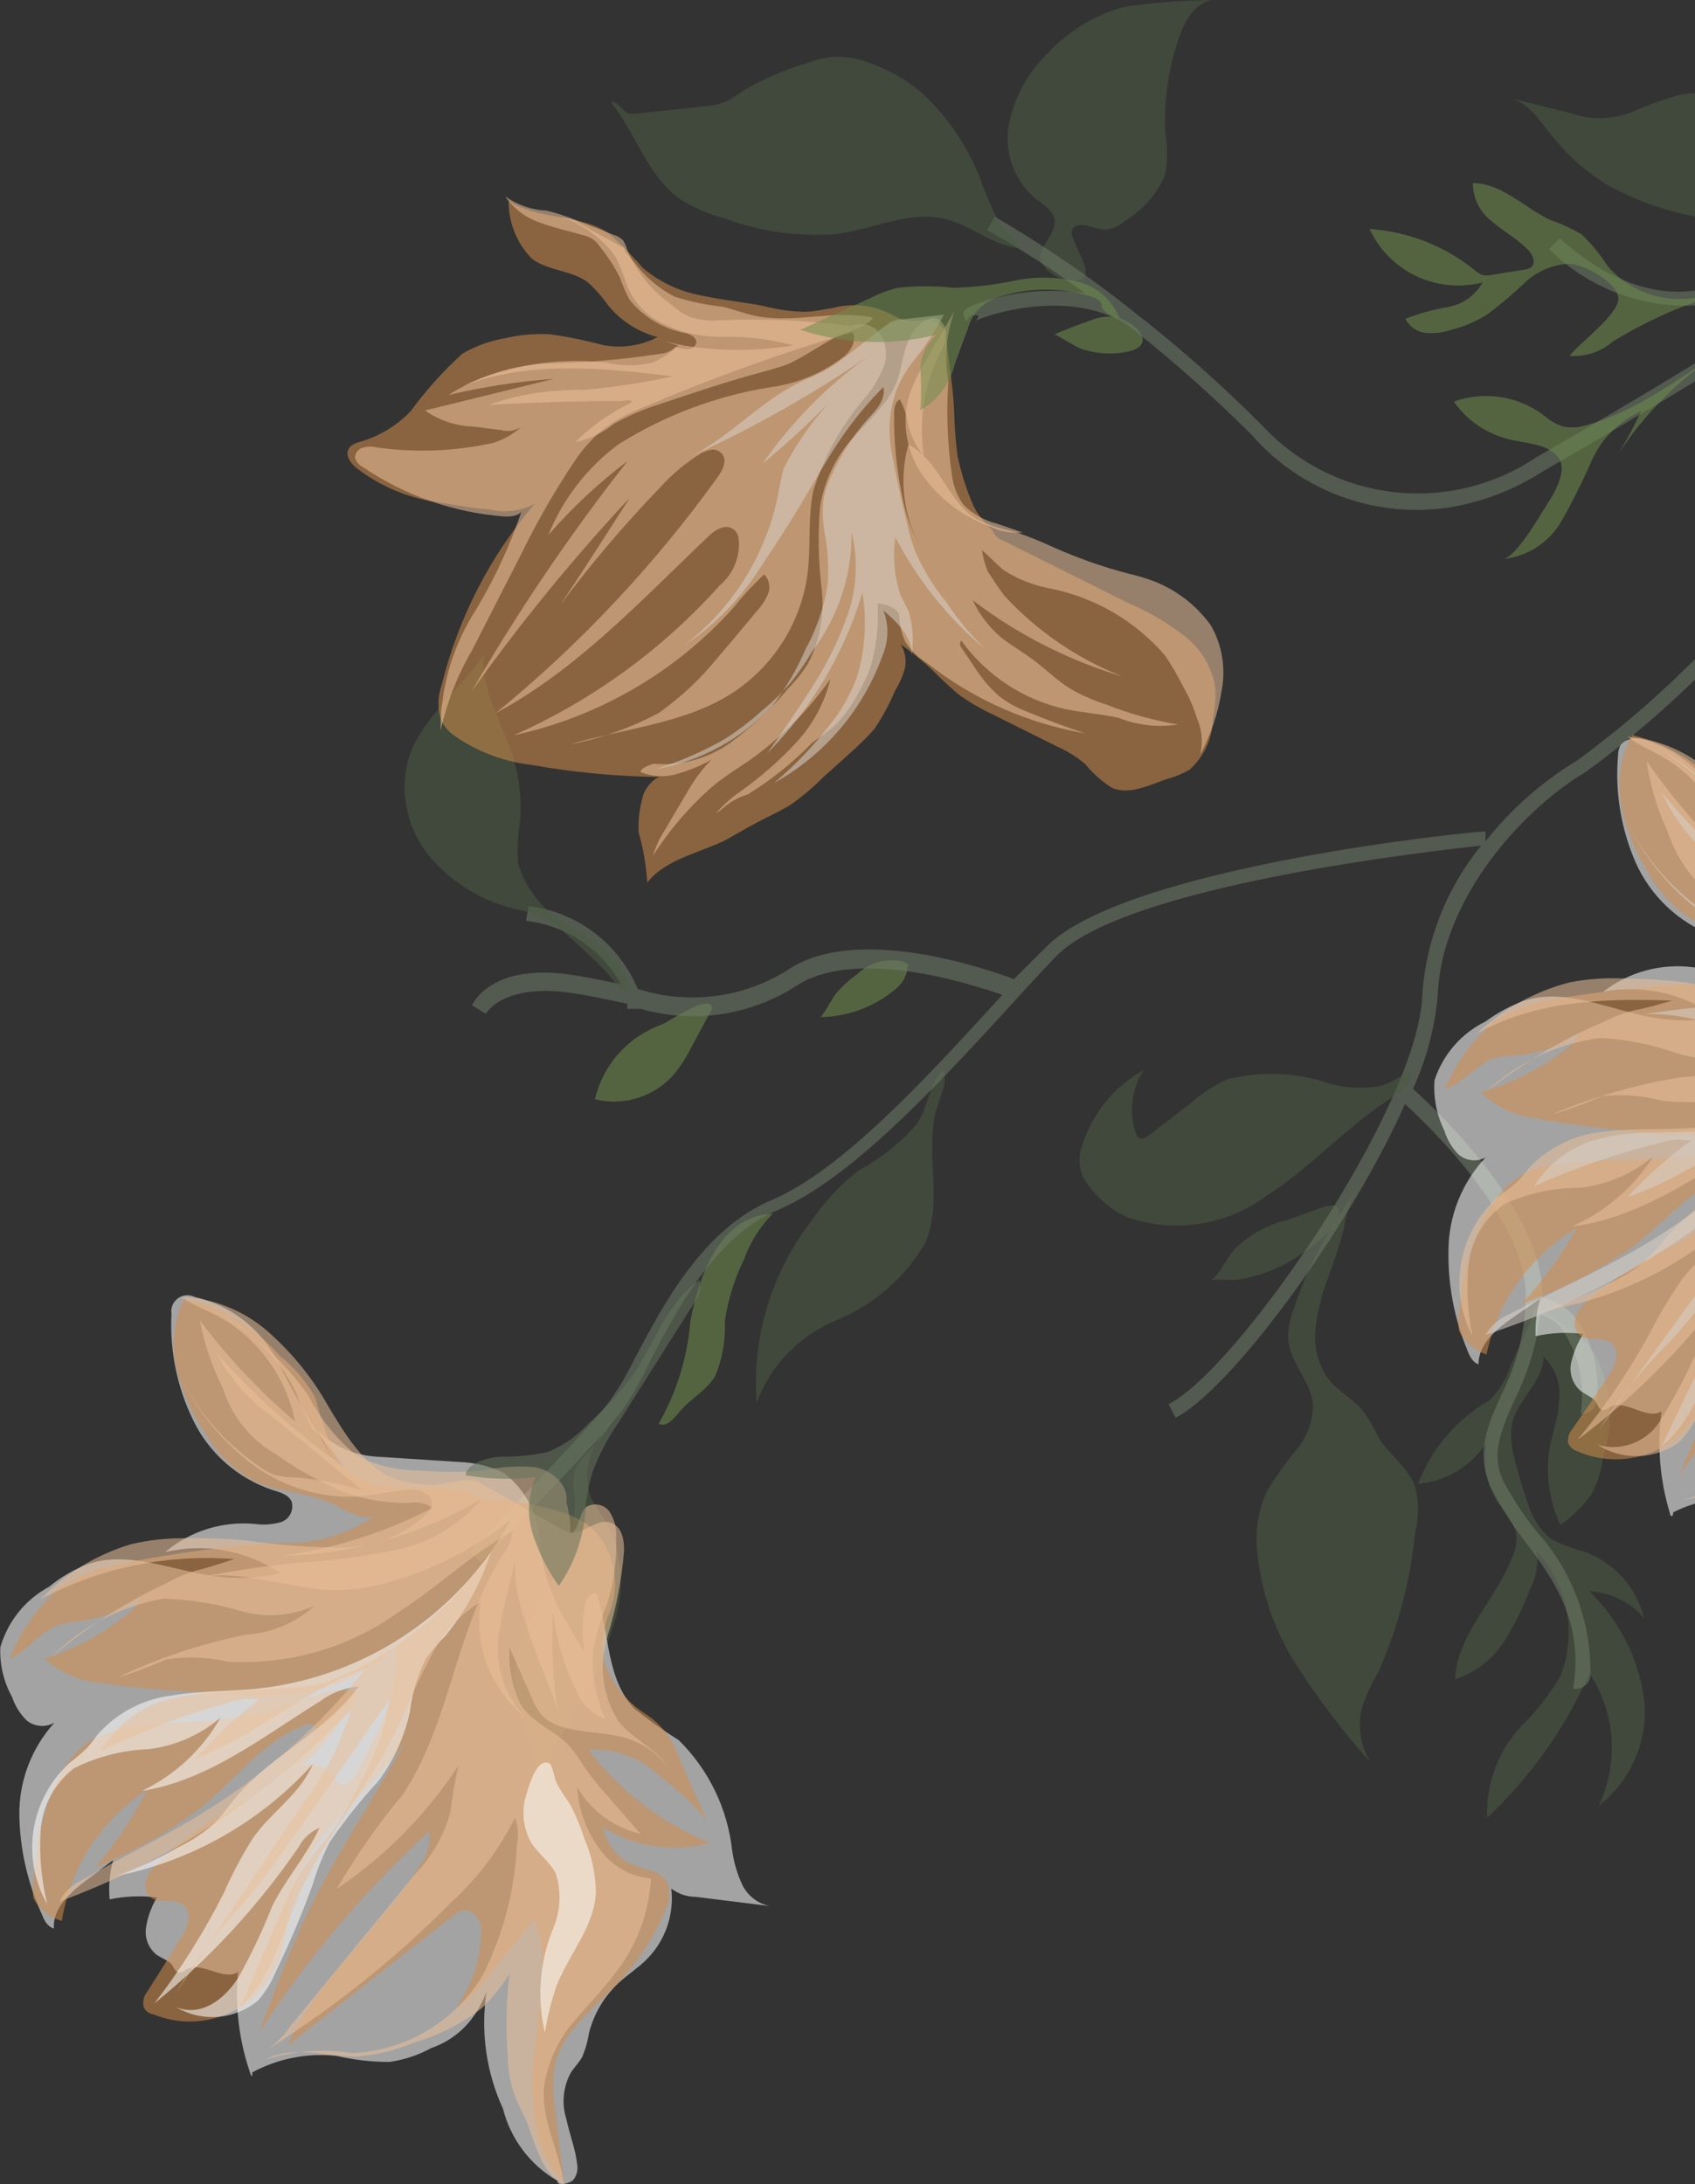
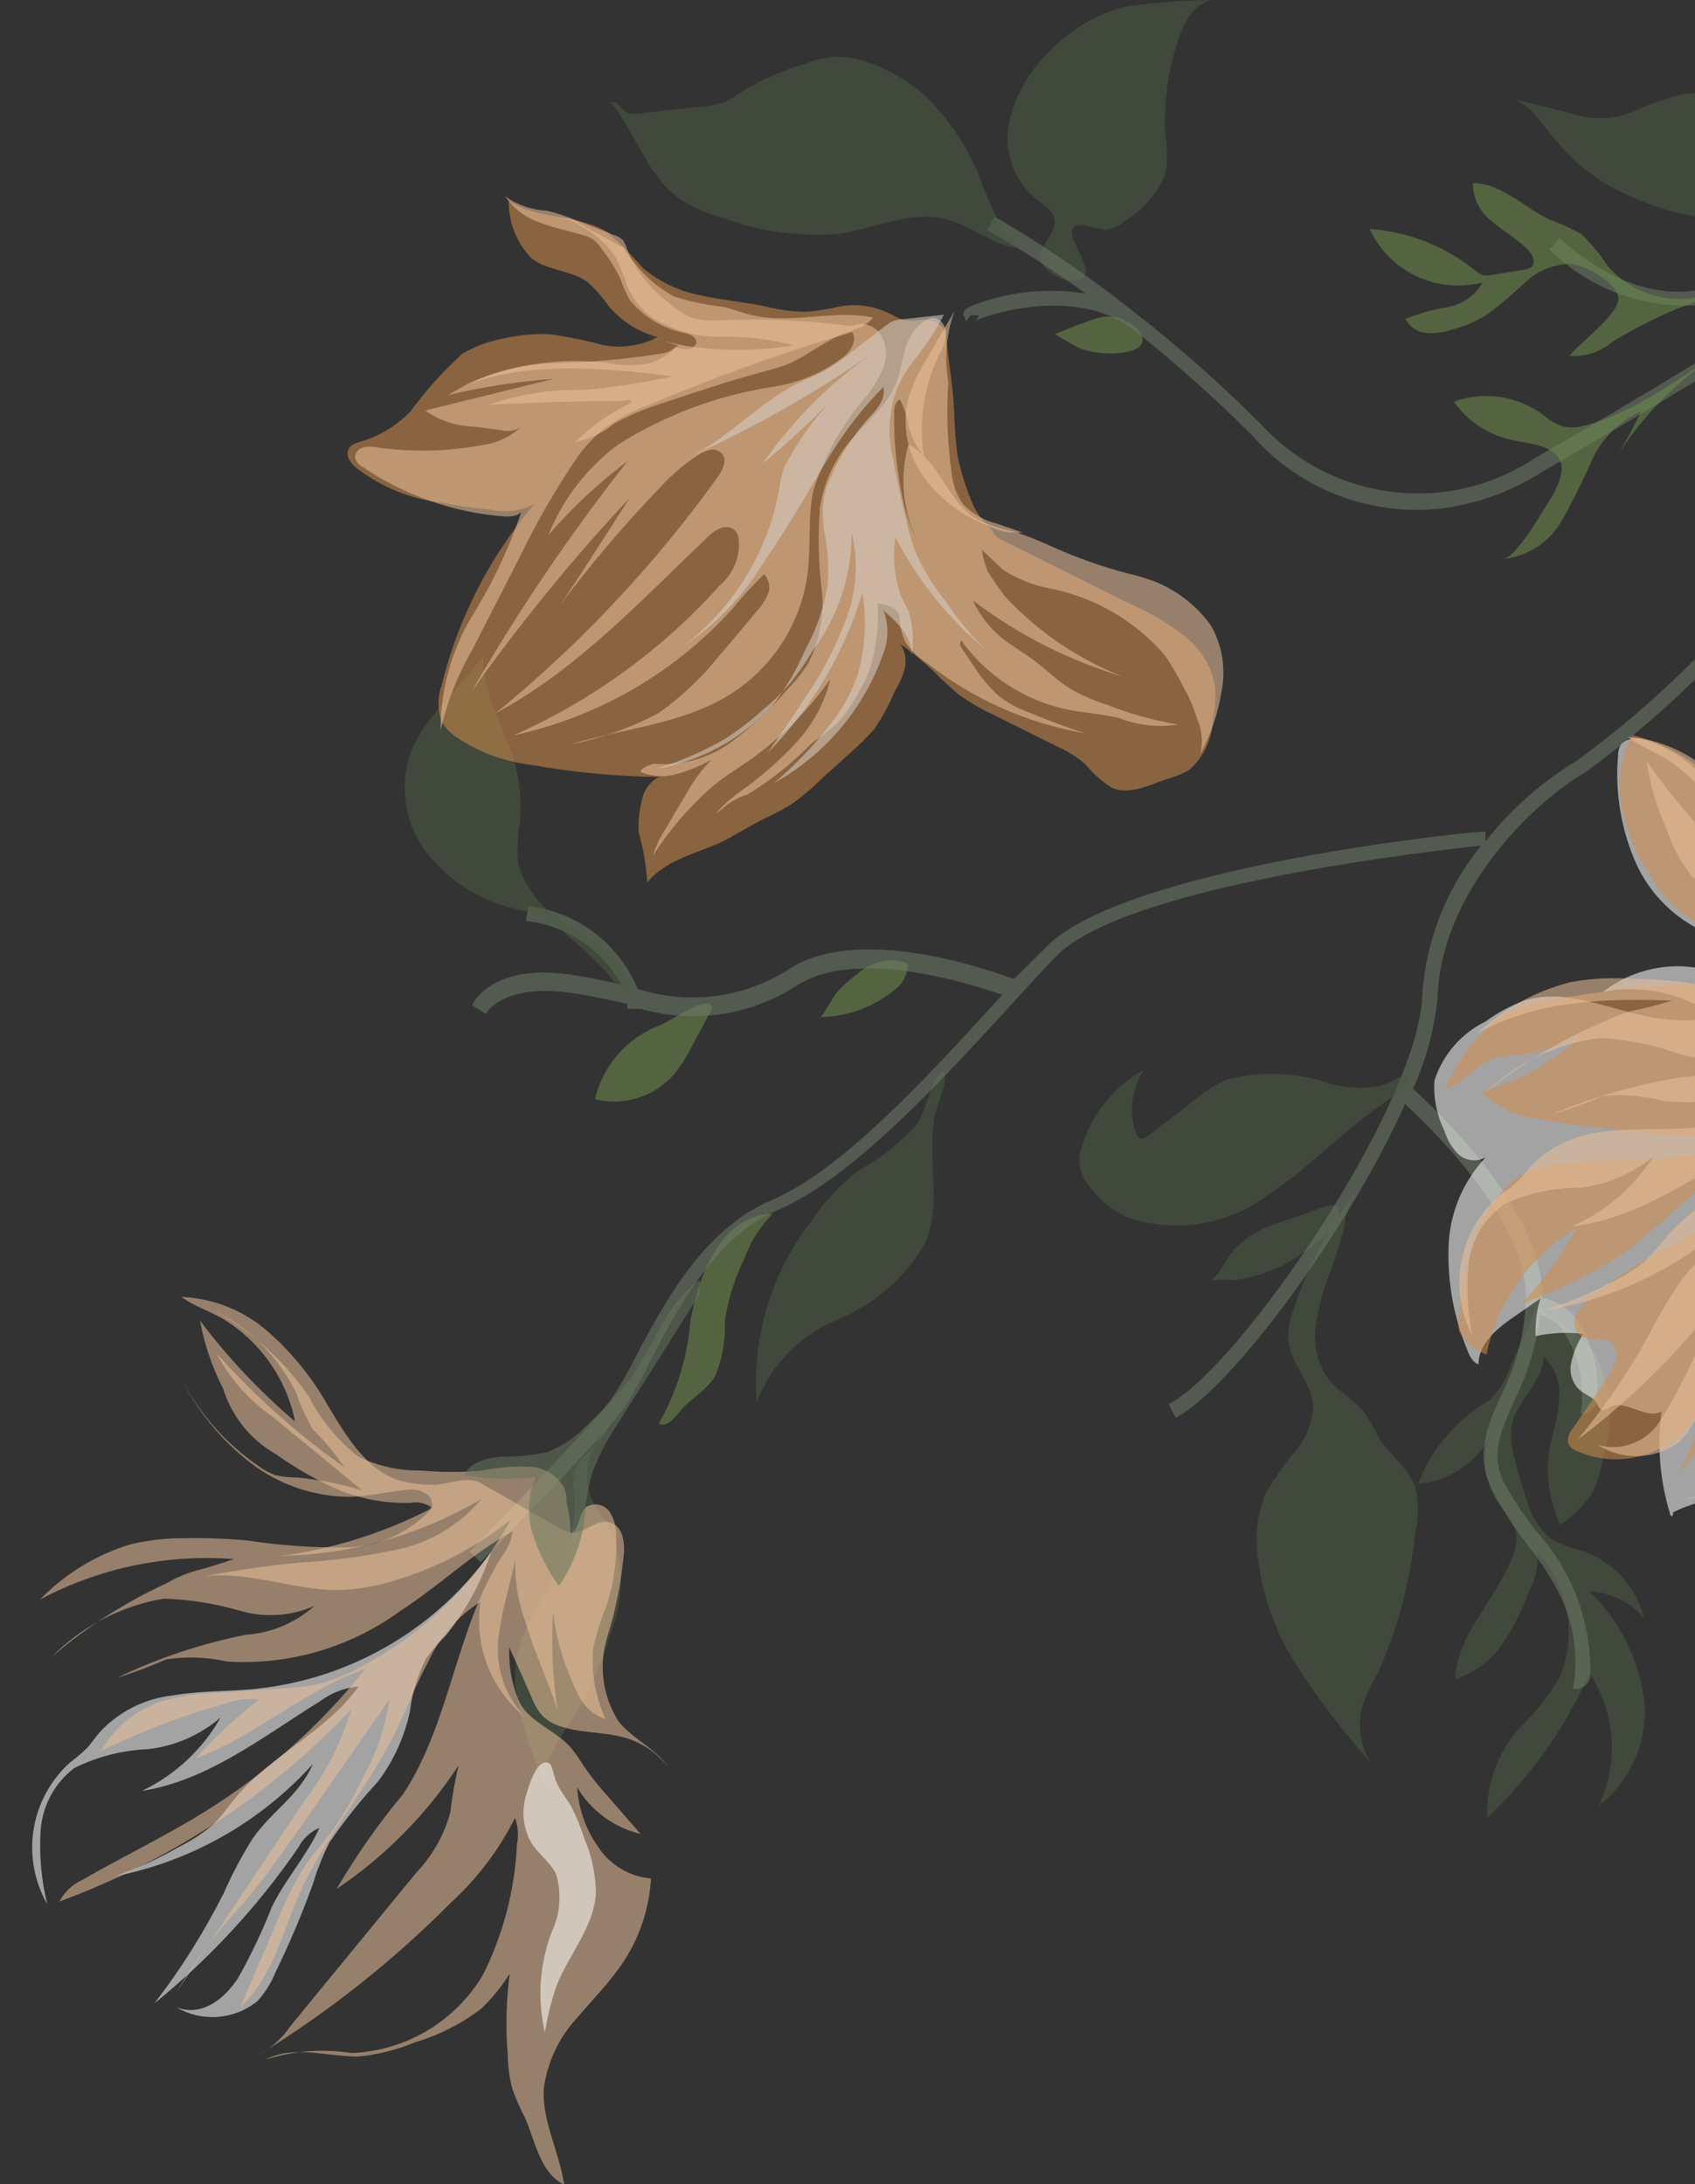
<svg xmlns="http://www.w3.org/2000/svg" width="125" height="161" viewBox="0 0 125 161" fill="none">
  <rect x="0" y="0" width="125" height="161" fill="#333333" stroke="none" />
  <g clip-path="url(#clip0_283_1350)">
    <path d="M104.575 109.385C105.62 109.293 106.63 108.958 107.523 108.408C108.416 107.857 109.167 107.106 109.717 106.214C109.51 107.005 109.476 107.83 109.617 108.635C109.758 109.439 110.071 110.204 110.535 110.877C111.092 111.458 111.522 112.149 111.797 112.905C111.895 113.506 111.814 114.122 111.564 114.677C110.395 117.871 107.45 120.412 107.309 123.792C108.752 123.327 109.995 122.39 110.839 121.135C111.661 119.871 112.336 118.518 112.849 117.102C113.299 116.268 113.471 115.312 113.34 114.374C114.465 115.588 115.224 117.093 115.53 118.718C115.836 120.343 115.677 122.021 115.07 123.559C114.339 124.816 113.452 125.976 112.428 127.01C111.507 127.921 110.786 129.013 110.312 130.217C109.837 131.421 109.618 132.711 109.67 134.003C112.88 130.995 115.448 127.371 117.22 123.349C118.163 124.783 118.721 126.435 118.839 128.145C118.958 129.856 118.634 131.568 117.898 133.118C119.091 132.194 120.025 130.98 120.61 129.591C121.196 128.203 121.413 126.687 121.24 125.191C120.813 122.193 119.399 119.421 117.22 117.311C117.988 117.348 118.741 117.54 119.433 117.877C120.124 118.214 120.739 118.688 121.24 119.27C120.964 118.154 120.416 117.124 119.645 116.271C118.875 115.417 117.905 114.765 116.823 114.374C115.97 114.161 115.147 113.848 114.368 113.441C113.547 112.744 112.953 111.819 112.662 110.784C112.266 109.668 111.931 108.532 111.657 107.38C111.45 106.621 111.394 105.829 111.493 105.049C111.844 103.207 113.831 101.878 113.831 100.013C114.275 100.432 114.609 100.952 114.804 101.529C115 102.106 115.051 102.722 114.953 103.323C114.953 104.536 114.438 105.655 114.251 106.914C113.983 108.788 114.267 110.7 115.07 112.416C115.986 111.788 116.778 110.998 117.407 110.084C117.836 109.237 118.113 108.322 118.225 107.38C118.643 106.128 118.801 104.804 118.688 103.489C118.576 102.174 118.196 100.896 117.571 99.733C116.449 98.195 114.555 97.402 113.223 96.05C113.527 96.353 111.634 100.106 111.423 100.596C111.132 101.597 110.584 102.505 109.834 103.23C107.426 104.621 105.57 106.793 104.575 109.385Z" fill="#4B5C42" fill-opacity="0.55" />
    <path d="M96.3 89.452L94.758 89.988C93.374 90.335 92.107 91.043 91.088 92.04C90.41 92.786 90.059 93.788 89.335 94.371C89.879 94.312 90.427 94.312 90.971 94.371C91.605 94.298 92.231 94.165 92.841 93.975C94.029 93.623 95.145 93.062 96.137 92.32C96.908 91.76 98.474 90.688 98.661 89.732C99.129 88.1 97.095 89.196 96.3 89.452Z" fill="#4B5C42" fill-opacity="0.55" />
    <path d="M96.838 92.949C96.273 94.119 95.789 95.327 95.389 96.563C95.141 97.195 95.006 97.866 94.992 98.544C94.992 100.339 96.674 101.762 96.838 103.557C96.818 104.81 96.354 106.015 95.529 106.96C94.752 107.913 94.041 108.918 93.402 109.968C92.808 111.315 92.567 112.791 92.701 114.257C92.971 117.277 93.965 120.187 95.599 122.743C97.234 125.287 99.071 127.696 101.092 129.947C100.709 129.339 100.456 128.659 100.347 127.949C100.239 127.239 100.277 126.515 100.461 125.821C100.779 124.913 101.186 124.038 101.676 123.21C103.102 119.967 104.009 116.521 104.364 112.998C104.645 111.881 104.645 110.712 104.364 109.595C103.85 108.173 102.471 107.263 101.676 105.981C101.378 105.37 101.043 104.779 100.671 104.209C99.97 103.23 98.801 102.671 98.03 101.738C97.245 100.678 96.879 99.367 97.002 98.055C97.141 96.797 97.431 95.56 97.867 94.371C98.346 93.135 98.759 91.874 99.105 90.595C99.212 89.62 99.514 88.676 99.993 87.82C98.784 89.428 97.728 91.145 96.838 92.949Z" fill="#4B5C42" fill-opacity="0.55" />
    <path d="M68.953 82.155C68.322 85.279 69.491 88.683 68.252 91.597C66.776 94.149 64.502 96.148 61.777 97.285C60.408 97.837 59.168 98.667 58.138 99.723C57.108 100.778 56.309 102.036 55.794 103.417C55.435 98.575 56.893 93.772 59.884 89.942C60.829 88.549 61.989 87.314 63.32 86.282C64.947 85.404 66.404 84.244 67.621 82.855C68.415 81.642 68.509 79.987 69.491 78.915C70.098 79.404 69.117 81.386 68.953 82.155Z" fill="#4B5C42" fill-opacity="0.55" />
    <path d="M43.733 106.844C43.47 107.411 43.324 108.026 43.304 108.65C43.284 109.275 43.39 109.898 43.616 110.481C43.961 111.114 44.352 111.722 44.784 112.299C45.373 113.495 45.709 114.799 45.774 116.13C45.838 117.461 45.629 118.792 45.158 120.039C44.395 122.639 43.253 125.113 41.769 127.383C40.881 128.758 39.829 130.39 40.413 131.929C39.276 129.666 38.488 127.245 38.076 124.748C37.948 123.929 37.948 123.096 38.076 122.277C38.247 121.37 38.562 120.496 39.011 119.689C40.53 116.682 42.634 113.651 42.377 110.364C42.26 109.732 42.26 109.084 42.377 108.452C42.554 108.029 42.807 107.642 43.125 107.31C43.686 106.634 44.925 105.655 45.018 104.769C44.508 105.406 44.076 106.103 43.733 106.844Z" fill="#4B5C42" fill-opacity="0.55" />
    <path d="M79.167 16.785C79.822 16.249 80.78 16.995 81.645 16.925C82.145 16.849 82.611 16.621 82.977 16.273C84.315 15.473 85.357 14.263 85.946 12.822C86.098 11.849 86.098 10.858 85.946 9.885C85.812 7.422 86.17 4.958 86.998 2.634C87.418 1.492 88.073 0.303 89.335 1.33514e-05C87.24 0.038 85.148 0.193 83.071 0.466C80.833 1.035 78.811 2.242 77.251 3.94C75.785 5.356 74.79 7.187 74.399 9.185C74.218 10.187 74.305 11.217 74.649 12.175C74.994 13.132 75.585 13.983 76.362 14.641C76.923 15.084 77.648 15.48 77.765 16.203C77.928 17.322 76.316 18.347 76.83 19.373C77.344 20.399 79.167 21.122 79.915 20.446C80.663 19.77 78.49 17.322 79.167 16.785Z" fill="#4B5C42" fill-opacity="0.55" />
    <path d="M77.765 24.642C78.653 24.269 79.541 23.919 80.43 23.616C81.041 23.357 81.714 23.276 82.37 23.383C82.977 23.523 84.216 24.269 84.263 24.992C84.31 25.714 83.305 25.947 82.58 26.017C81.7 26.115 80.81 26.036 79.962 25.784C79.611 25.784 77.858 24.619 77.765 24.642Z" fill="#6F8C4D" fill-opacity="0.55" />
    <path d="M60.468 74.975C62.579 74.956 64.613 74.178 66.195 72.783C66.636 72.378 66.904 71.819 66.943 71.221C66.962 71.161 66.962 71.096 66.943 71.035C66.943 71.035 66.756 71.035 66.639 70.895C66.039 70.75 65.413 70.757 64.817 70.916C64.221 71.075 63.674 71.38 63.226 71.804C62.658 72.207 62.14 72.677 61.684 73.203C61.473 73.413 60.679 74.951 60.468 74.975Z" fill="#6F8C4D" fill-opacity="0.55" />
-     <path d="M48.781 75.534C47.568 75.971 46.484 76.703 45.627 77.663C44.769 78.624 44.166 79.784 43.873 81.036C44.936 81.297 46.051 81.257 47.092 80.919C48.133 80.581 49.058 79.96 49.763 79.124C50.235 78.532 50.643 77.891 50.978 77.213L52.474 74.439C52.503 74.389 52.518 74.333 52.518 74.275C52.518 74.218 52.503 74.162 52.474 74.112C51.937 73.46 49.296 75.348 48.781 75.534Z" fill="#6F8C4D" fill-opacity="0.55" />
+     <path d="M48.781 75.534C47.568 75.971 46.484 76.703 45.627 77.663C44.769 78.624 44.166 79.784 43.873 81.036C44.936 81.297 46.051 81.257 47.092 80.919C48.133 80.581 49.058 79.96 49.763 79.124C50.235 78.532 50.643 77.891 50.978 77.213L52.474 74.439C52.503 74.389 52.518 74.333 52.518 74.275C52.518 74.218 52.503 74.162 52.474 74.112C51.937 73.46 49.296 75.348 48.781 75.534" fill="#6F8C4D" fill-opacity="0.55" />
    <path d="M50.908 97.425C50.694 100.076 49.896 102.648 48.571 104.955C49.155 105.258 49.716 104.559 50.137 104.046C50.932 103.09 52.147 102.484 52.755 101.412C53.285 100.128 53.524 98.743 53.456 97.355C53.699 95.777 54.18 94.244 54.882 92.809C55.331 91.558 56.049 90.42 56.986 89.475C53.035 89.592 51.493 94.231 50.908 97.425Z" fill="#6F8C4D" fill-opacity="0.55" />
    <path d="M165.44 13.452H165.604L165.09 12.449C160.689 14.608 156.588 17.327 152.889 20.539L152.117 21.122C150.271 20.166 142.534 16.576 136.41 19.396C136.075 19.116 135.685 18.91 135.265 18.79C132.762 18.383 130.198 18.959 128.112 20.399C122.362 23.453 117.033 19.42 115.023 17.555L114.252 18.371C115.697 19.812 117.437 20.927 119.353 21.639C121.268 22.351 123.315 22.643 125.354 22.497C126.506 22.317 127.62 21.946 128.65 21.401C132.062 19.583 133.909 19.56 134.821 19.863C135.007 19.902 135.182 19.982 135.335 20.096L134.704 20.492C128.019 25.295 113.434 33.641 113.293 33.711C110.203 35.791 106.467 36.7 102.763 36.272C99.059 35.845 95.631 34.109 93.098 31.379C90.437 28.707 87.628 26.185 84.684 23.826C84.522 23.681 84.351 23.549 84.169 23.43C80.76 20.669 77.142 18.175 73.347 15.969L72.81 16.972C75.314 18.383 77.734 19.94 80.056 21.634C77.311 21.203 74.502 21.484 71.898 22.451C71.384 22.66 71.08 22.8 71.033 23.15L71.244 23.686L71.594 23.243H72.155C72.148 23.326 72.124 23.406 72.084 23.478C72.043 23.55 71.988 23.613 71.922 23.663C72.553 23.29 79.121 21.028 83.468 24.199C86.56 26.649 89.51 29.272 92.304 32.056C94.058 34.072 96.29 35.621 98.796 36.561C101.301 37.501 104.003 37.804 106.655 37.441C109.233 37.052 111.696 36.114 113.878 34.69C114.532 34.317 128.767 26.157 135.358 21.425C140.851 17.485 149.032 21.005 151.346 22.124C150.247 23.36 148.892 24.945 147.396 26.787C142.721 32.195 136.504 39.609 134.189 40.775C130.903 43.086 127.836 45.692 125.027 48.561C122.328 51.278 119.421 53.78 116.332 56.045C113.734 57.616 111.439 59.637 109.553 62.013V61.29C108.455 61.29 82.814 63.924 77.111 69.846L74.773 72.177C72.74 71.408 63.086 68.074 58.061 71.525C56.433 72.541 54.603 73.191 52.697 73.429C50.791 73.667 48.857 73.486 47.028 72.9C46.35 71.263 45.249 69.835 43.836 68.762C42.423 67.688 40.75 67.009 38.988 66.792L38.778 67.888C40.236 68.046 41.634 68.553 42.855 69.365C44.075 70.176 45.082 71.269 45.79 72.55C44.738 72.34 43.663 72.107 42.541 71.921C36.276 70.848 34.874 73.972 34.804 74.112L35.832 74.742C35.832 74.742 37.024 72.41 42.33 73.226C43.429 73.389 44.481 73.623 45.486 73.832L46.257 73.996C46.245 74.12 46.245 74.245 46.257 74.369H46.818H47.239C49.153 74.918 51.162 75.055 53.132 74.769C55.103 74.484 56.99 73.783 58.669 72.713C62.993 69.823 71.337 72.434 73.908 73.343L73.254 74.066C68.252 79.521 62.034 86.305 56.892 88.473C51.75 90.641 48.805 96.4 46.818 100.13C46.29 101.215 45.681 102.26 44.995 103.254C43.032 105.818 34.71 114.281 34.64 114.374L35.435 115.167C35.786 114.817 43.873 106.564 45.907 103.953C46.672 102.82 47.344 101.627 47.917 100.386C49.833 96.703 52.755 91.061 57.43 89.172C62.806 86.841 69.117 80.01 74.189 74.485C75.498 73.04 76.737 71.688 77.882 70.499C82.931 65.253 105.931 62.689 109.226 62.339C106.653 65.496 105.133 69.376 104.879 73.436C104.598 81.526 91.322 100.922 86.18 103.51L86.694 104.512C90.737 102.461 99.456 90.711 103.616 81.386C105.673 83.274 112.405 89.895 112.522 95.374C112.521 97.925 111.921 100.44 110.769 102.717C109.694 105.049 108.782 107.17 109.974 109.711C110.641 111.021 111.423 112.27 112.312 113.441C114.649 116.472 116.823 119.619 116.005 124.492C116.156 124.518 116.312 124.513 116.461 124.475C116.61 124.438 116.75 124.37 116.871 124.276C116.992 124.181 117.092 124.062 117.164 123.927C117.237 123.791 117.279 123.642 117.29 123.489C117.362 119.534 115.906 115.703 113.223 112.789C112.343 111.668 111.561 110.475 110.886 109.222C109.904 107.217 110.699 105.445 111.68 103.23C112.679 101.252 113.32 99.113 113.574 96.912C114.184 97.072 114.73 97.413 115.14 97.891C116.405 99.748 116.915 102.015 116.566 104.233C116.714 104.245 116.863 104.228 117.004 104.182C117.145 104.135 117.275 104.061 117.387 103.963C117.498 103.865 117.589 103.745 117.652 103.611C117.716 103.477 117.752 103.332 117.758 103.184C118 100.986 117.399 98.779 116.075 97.006C115.467 96.314 114.644 95.846 113.737 95.677C113.749 95.561 113.749 95.443 113.737 95.327C113.621 89.056 105.931 81.829 104.201 80.267C105.184 78.115 105.801 75.814 106.024 73.46C106.281 65.883 112.849 59.285 116.916 56.931C120.073 54.626 123.043 52.077 125.798 49.307C128.534 46.506 131.523 43.962 134.727 41.707C137.228 40.401 143.352 33.221 148.261 27.439C150.598 24.735 152.538 22.427 153.707 21.215C156.959 18.358 160.564 15.93 164.435 13.988C165.066 15.923 166.773 22.147 163.313 25.994C159.156 30.747 156.405 36.558 155.366 42.779L156.488 42.943C156.952 40.346 157.737 37.817 158.826 35.413C160.251 38.583 163.874 48.072 158.826 54.389C152.117 62.339 146.624 70.079 146.578 70.079L147.513 70.732C147.513 70.732 153.029 63.085 159.48 55.112C165.931 47.139 160.321 36.019 159.316 34.13C160.589 31.483 162.217 29.02 164.155 26.81C168.128 22.287 166.118 15.34 165.44 13.452Z" fill="#6D7B66" fill-opacity="0.55" />
    <path d="M134.376 12.169C133.06 10.704 131.569 9.404 129.935 8.299C128.203 7.147 126.108 6.666 124.045 6.947C122.73 7.294 121.447 7.755 120.212 8.323C118.776 8.835 117.207 8.835 115.771 8.323L111.33 7.227C112.896 7.6 113.667 9.162 114.719 10.328C115.802 11.662 117.116 12.791 118.599 13.662C122.582 15.868 127.172 16.735 131.688 16.133C132.903 15.881 134.157 15.893 135.367 16.166C136.577 16.44 137.713 16.969 138.701 17.718C139.262 18.207 139.963 18.86 140.617 18.487L135.078 12.682C134.854 12.497 134.62 12.326 134.376 12.169Z" fill="#4B5C42" fill-opacity="0.55" />
    <path d="M107.216 29.608C108.358 29.196 109.587 29.087 110.783 29.291C111.979 29.496 113.102 30.006 114.041 30.773C114.416 31.075 114.844 31.304 115.303 31.449C115.72 31.531 116.149 31.531 116.566 31.449C122.713 29.981 127.201 24.455 133.301 22.87C127.299 24.785 122.189 28.791 118.903 34.154C119.703 32.923 120.413 31.638 121.03 30.307C119.426 31.026 118.138 32.302 117.407 33.897C116.713 35.493 115.933 37.049 115.07 38.56C114.613 39.304 113.988 39.931 113.246 40.392C112.503 40.854 111.663 41.136 110.792 41.218C111.68 41.218 113.434 38.233 113.854 37.557C114.275 36.881 115.818 34.736 114.859 33.641C113.901 32.545 111.961 32.685 110.886 32.265C109.396 31.819 108.103 30.882 107.216 29.608Z" fill="#6F8C4D" fill-opacity="0.55" />
    <path d="M115.771 19.443C114.564 19.488 113.413 19.959 112.522 20.772C111.655 21.599 110.742 22.378 109.787 23.103C108.965 23.649 108.056 24.051 107.099 24.292C106.484 24.506 105.832 24.593 105.182 24.549C104.857 24.517 104.546 24.405 104.276 24.221C104.006 24.038 103.788 23.79 103.64 23.5C104.65 23.103 105.7 22.814 106.772 22.637C107.308 22.542 107.817 22.329 108.262 22.015C108.706 21.701 109.075 21.292 109.343 20.819C107.71 21.241 105.979 21.078 104.454 20.358C102.929 19.638 101.706 18.407 100.998 16.879C103.858 17.072 106.586 18.147 108.805 19.956C108.967 20.092 109.148 20.202 109.343 20.282C109.528 20.317 109.718 20.317 109.904 20.282L112.498 19.863C112.622 19.849 112.742 19.809 112.849 19.746C113.34 19.466 113.036 18.72 112.615 18.347C111.844 17.578 110.862 17.042 110.021 16.319C109.585 15.989 109.231 15.562 108.988 15.073C108.745 14.583 108.618 14.044 108.618 13.498C110.745 13.498 112.381 15.293 114.298 16.203C115.11 16.483 115.893 16.842 116.636 17.275C117.363 17.975 118.007 18.757 118.552 19.606C119.687 20.924 121.273 21.773 123.001 21.989C124.73 22.204 126.476 21.77 127.902 20.772C128.826 19.895 129.874 19.157 131.01 18.581C131.732 18.364 132.506 18.391 133.211 18.656C133.917 18.922 134.515 19.411 134.914 20.049C135.083 20.295 135.158 20.593 135.124 20.889C135.119 20.961 135.098 21.032 135.064 21.096C135.03 21.161 134.983 21.218 134.926 21.264C134.869 21.31 134.804 21.343 134.733 21.363C134.663 21.383 134.589 21.388 134.517 21.378C134.367 21.346 134.229 21.274 134.119 21.168C133.562 20.858 132.946 20.665 132.311 20.601C131.676 20.536 131.035 20.603 130.426 20.795C126.343 21.533 122.434 23.028 118.903 25.201C118.471 25.572 117.97 25.854 117.428 26.03C116.887 26.206 116.315 26.273 115.747 26.227C116.495 25.271 119.347 23.197 119.347 22.031C119.347 20.865 116.893 19.513 115.771 19.443Z" fill="#6F8C4D" fill-opacity="0.55" />
    <path d="M67.995 6.854C66.761 5.807 65.331 5.014 63.787 4.523C62.999 4.252 62.165 4.141 61.333 4.196C60.676 4.28 60.032 4.444 59.416 4.686C57.777 5.169 56.206 5.858 54.742 6.737C54.334 7.045 53.895 7.311 53.433 7.53C52.959 7.7 52.463 7.802 51.96 7.833L47.005 8.369C46.804 8.405 46.598 8.405 46.397 8.369C45.86 8.183 45.579 7.414 45.042 7.53C46.911 9.861 47.73 12.915 50.09 14.641C51.128 15.304 52.264 15.8 53.456 16.109C56.106 17.087 58.938 17.477 61.754 17.252C64.418 16.879 67.036 15.527 69.654 16.133C71.618 16.576 73.254 18.184 75.287 18.301C74.796 17.555 74.049 16.995 73.581 16.226C73.056 15.14 72.588 14.027 72.179 12.892C71.24 10.601 69.812 8.54 67.995 6.854Z" fill="#4B5C42" fill-opacity="0.55" />
    <path d="M41.769 68.89C41.299 68.381 40.746 67.955 40.133 67.631C39.529 67.385 38.903 67.198 38.263 67.072C35.761 66.537 33.499 65.213 31.812 63.295C30.964 62.321 30.364 61.158 30.063 59.904C29.762 58.65 29.769 57.342 30.082 56.091C30.971 52.967 33.916 50.939 35.692 48.235C35.411 50.916 37.071 53.34 37.866 55.905C38.311 57.416 38.477 58.996 38.357 60.567C38.169 61.598 38.122 62.648 38.216 63.691C38.527 64.693 39.037 65.622 39.716 66.424C40.395 67.225 41.228 67.881 42.166 68.354C43.569 69.31 46.537 71.151 46.35 73.18C45.696 72.993 45.182 72.201 44.738 71.688C43.797 70.705 42.806 69.771 41.769 68.89Z" fill="#4B5C42" fill-opacity="0.55" />
    <path d="M101.77 80.057C100.549 80.271 99.297 80.215 98.1 79.894C95.655 79.046 93.013 78.933 90.504 79.567C89.516 80.02 88.602 80.617 87.792 81.339L84.754 83.671C84.543 83.857 84.263 84.02 84.029 83.904C83.898 83.817 83.806 83.683 83.772 83.531C83.505 82.761 83.418 81.94 83.52 81.132C83.621 80.323 83.907 79.549 84.356 78.868C83.213 79.502 82.21 80.359 81.407 81.389C80.604 82.418 80.017 83.599 79.682 84.859C79.577 85.288 79.577 85.736 79.682 86.165C79.778 86.621 79.987 87.046 80.289 87.401C81.018 88.405 81.992 89.207 83.118 89.732C84.826 90.325 86.654 90.493 88.442 90.221C90.231 89.948 91.925 89.245 93.379 88.17C96.417 86.235 98.895 83.507 101.84 81.456C102.448 81.036 104.551 79.801 103.897 78.891C103.28 79.428 102.555 79.825 101.77 80.057Z" fill="#4B5C42" fill-opacity="0.55" />
    <path d="M65.938 23.29C66.479 23.611 67.121 23.719 67.737 23.593C68.05 23.534 68.371 23.55 68.676 23.639C68.981 23.728 69.26 23.888 69.491 24.106C69.675 24.417 69.78 24.77 69.794 25.131L70.052 27.206C70.192 28.186 70.309 29.188 70.355 30.167C70.382 31.313 70.468 32.457 70.612 33.594C70.882 34.875 71.281 36.124 71.805 37.324C72.148 37.99 72.616 38.583 73.184 39.073C73.243 39.252 73.344 39.415 73.478 39.548C73.612 39.682 73.775 39.783 73.955 39.842C77.072 41.396 80.188 42.95 83.305 44.505C84.724 45.109 86.059 45.892 87.278 46.836C88.518 47.756 89.355 49.117 89.615 50.636C89.668 51.417 89.613 52.201 89.452 52.967C89.436 53.681 89.275 54.384 88.978 55.034C88.68 55.683 88.253 56.265 87.722 56.744C87.185 57.048 86.612 57.283 86.016 57.443C84.707 57.886 83.281 58.632 81.996 58.073C81.251 57.6 80.587 57.009 80.032 56.324C79.384 55.78 78.659 55.332 77.882 54.995L73.207 52.664C72.301 52.246 71.44 51.739 70.636 51.149C70.192 50.776 69.794 50.38 69.374 50.007C68.468 49.074 67.474 48.231 66.405 47.489C66.575 47.748 66.691 48.038 66.747 48.342C66.804 48.646 66.799 48.958 66.733 49.261C66.566 49.861 66.314 50.434 65.984 50.962C65.576 51.945 65.067 52.882 64.465 53.76C63.949 54.333 63.403 54.877 62.829 55.392L60.702 57.303C59.981 58.029 59.199 58.692 58.365 59.285C57.523 59.821 56.588 60.218 55.723 60.684C54.858 61.15 54.134 61.593 53.386 61.989C51.423 62.922 49.062 63.365 47.73 65.067C47.658 63.812 47.446 62.568 47.098 61.36C47.054 60.575 47.133 59.789 47.332 59.029C47.384 58.686 47.512 58.36 47.706 58.073C47.893 57.793 48.431 57.21 48.758 57.28C45.513 57.246 42.276 56.942 39.081 56.371C37.071 56.123 35.153 55.387 33.495 54.226C33.1 53.95 32.78 53.582 32.56 53.154C32.259 52.309 32.259 51.387 32.56 50.543C33.772 45.601 36.125 41.011 39.432 37.138C38.451 37.66 37.316 37.818 36.23 37.581C35.014 37.464 33.892 37.301 32.607 37.068C30.268 36.798 28.051 35.886 26.202 34.433C25.852 34.107 25.501 33.641 25.665 33.198C25.828 32.755 26.296 32.638 26.716 32.522C28.067 32.101 29.288 31.347 30.269 30.33C31.395 28.794 32.671 27.372 34.079 26.087C35.072 25.501 36.166 25.105 37.305 24.922C38.369 24.677 39.463 24.583 40.554 24.642C41.87 24.825 43.174 25.09 44.457 25.434C45.832 25.702 47.258 25.497 48.501 24.852C47.069 24.478 45.793 23.662 44.855 22.52C44.419 21.901 43.918 21.33 43.359 20.819C42.166 19.909 40.413 19.979 39.221 19.07C38.67 18.506 38.235 17.839 37.942 17.107C37.649 16.374 37.504 15.592 37.515 14.804C39.642 16.226 42.681 15.76 44.808 17.135C45.738 17.954 46.612 18.834 47.426 19.77C48.646 20.794 50.112 21.485 51.68 21.774C53.246 22.124 54.835 22.264 56.355 22.567C57.324 22.822 58.32 22.963 59.323 22.987C60.024 22.987 60.725 22.8 61.427 22.707C62.18 22.502 62.966 22.448 63.741 22.548C64.515 22.648 65.262 22.9 65.938 23.29Z" fill="#D18C4B" fill-opacity="0.55" />
    <path d="M52.778 59.984C53.337 59.334 53.982 58.761 54.695 58.283C56.16 57.233 57.515 56.038 58.739 54.716C59.958 53.4 60.819 51.795 61.24 50.053C59.594 52.398 57.554 54.441 55.209 56.091C54.321 56.697 53.409 57.257 52.591 57.933C50.873 59.431 49.377 61.166 48.15 63.085C48.372 62.356 48.703 61.664 49.132 61.034C49.646 60.124 50.184 59.239 50.721 58.329C51.199 57.478 51.789 56.694 52.474 55.998C51.679 56.448 50.831 56.8 49.95 57.047C49.058 57.317 48.098 57.268 47.239 56.907C47.239 56.627 47.916 56.371 48.22 56.301C50.222 56.471 52.218 55.926 53.853 54.762C55.435 53.601 56.871 52.255 58.131 50.752C58.678 50.2 59.164 49.591 59.58 48.934C60.473 47.213 60.824 45.263 60.585 43.339C60.352 41.382 60.313 39.406 60.468 37.441C60.722 35.739 61.415 34.133 62.478 32.778C63.811 31.1 65.751 29.747 66.288 27.649C66.686 26.157 66.826 24.549 68.135 23.686C68.323 23.553 68.539 23.466 68.766 23.43C69.35 23.43 69.771 24.012 69.771 24.595C69.717 25.165 69.533 25.716 69.234 26.204C68.126 28.516 67.744 31.108 68.135 33.641C67.582 32.956 67.184 32.161 66.966 31.309C66.878 30.656 66.672 30.025 66.359 29.444C66.008 29.608 65.938 30.074 65.938 30.447C65.91 32.483 66.106 34.515 66.522 36.508C66.78 37.984 67.311 39.4 68.088 40.681C67.375 39.508 66.91 38.202 66.721 36.843C66.532 35.484 66.623 34.101 66.99 32.778C69.327 33.967 69.888 37.044 72.085 38.303C72.997 38.722 73.954 39.035 74.937 39.236C75.898 39.568 76.842 39.95 77.765 40.378C79.504 41.149 81.301 41.781 83.141 42.267C83.719 42.397 84.288 42.561 84.847 42.756C86.632 43.393 88.181 44.555 89.288 46.09C90.138 47.564 90.421 49.296 90.083 50.962C89.829 52.586 89.299 54.155 88.517 55.602C88.727 54.729 88.645 53.812 88.283 52.991C88.039 52.177 87.702 51.395 87.278 50.659C86.878 49.853 86.425 49.075 85.922 48.328C83.707 45.754 80.684 44.003 77.344 43.362C76.191 43.138 75.09 42.703 74.095 42.08C73.487 41.637 73.02 41.031 72.412 40.565C72.492 41.092 72.633 41.609 72.833 42.103C73.23 42.733 73.651 43.362 74.095 43.945C76.504 46.543 79.467 48.567 82.767 49.867C78.78 48.673 75.042 46.77 71.734 44.248C72.229 45.306 72.946 46.244 73.838 46.999C74.633 47.629 75.521 48.118 76.339 48.748C77.157 49.377 77.999 50.193 78.934 50.776C79.777 51.259 80.671 51.649 81.598 51.941C83.302 52.615 85.073 53.107 86.881 53.41C85.398 53.641 83.881 53.472 82.486 52.921C81.177 52.618 79.822 52.548 78.536 52.268C75.469 51.579 72.759 49.797 70.916 47.256C70.753 47.256 70.776 47.629 70.916 47.769L72.155 49.61C72.6 50.244 73.117 50.823 73.698 51.335C74.329 51.819 75.031 52.204 75.778 52.478C77.181 53.06 78.606 53.597 80.032 54.063C75.763 53.329 71.746 51.541 68.345 48.864C67.706 48.467 67.163 47.934 66.756 47.302C66.49 46.706 66.34 46.066 66.312 45.414C66.312 44.854 65.283 44.505 64.722 44.481C64.82 46.103 64.63 47.728 64.161 49.284C63.936 49.88 63.663 50.457 63.343 51.009C62.911 51.859 62.36 52.644 61.707 53.34C61.146 53.9 60.445 54.319 59.814 54.832C58.418 56.266 56.847 57.519 55.139 58.562C54.414 58.78 53.75 59.163 53.199 59.681" fill="#E8BF99" fill-opacity="0.55" />
    <path d="M62.806 24.036C63.189 23.867 63.62 23.842 64.02 23.967C64.42 24.091 64.761 24.356 64.98 24.712C65.177 25.064 65.297 25.455 65.329 25.857C65.361 26.259 65.306 26.664 65.166 27.043C64.852 27.815 64.427 28.538 63.904 29.188C62.122 31.221 60.785 33.604 59.977 36.182C59.557 38.187 59.814 40.262 59.557 42.267C59.327 44.033 58.72 45.729 57.776 47.242C56.833 48.754 55.575 50.047 54.087 51.032C50.535 53.364 46.093 53.667 42.026 54.879C44.321 54.438 46.536 53.651 48.594 52.548C50.216 51.4 51.671 50.035 52.919 48.491C53.9 47.349 54.882 46.16 55.84 45.017C56.19 44.644 56.468 44.209 56.658 43.735C56.741 43.497 56.757 43.24 56.703 42.993C56.65 42.747 56.529 42.519 56.355 42.337C55.518 43.129 54.737 43.978 54.017 44.878C49.754 49.595 44.112 52.857 37.889 54.203C43.68 51.633 48.858 47.866 53.082 43.153C53.591 42.724 53.984 42.175 54.225 41.556C54.466 40.937 54.547 40.267 54.461 39.609C54.414 39.393 54.3 39.197 54.134 39.049C53.55 38.56 52.708 39.049 52.171 39.609C47.262 44.272 42.541 49.377 36.557 52.571C42.753 47.516 48.254 41.668 52.919 35.179C53.316 34.643 53.69 33.827 53.176 33.384C52.661 32.941 52.194 33.221 51.75 33.384C50.603 34.087 49.564 34.951 48.664 35.949C46.051 38.664 43.608 41.537 41.349 44.551C42.985 42.103 44.738 39.352 46.444 36.695C42.232 41.2 38.328 45.983 34.757 51.009C38.19 45.072 42.041 39.385 46.28 33.99C44.146 35.599 42.187 37.428 40.437 39.446C41.505 36.795 43.284 34.488 45.579 32.778C49.02 30.607 52.87 29.163 56.892 28.535C58.884 28.257 60.764 27.452 62.338 26.204C62.806 25.761 63.203 25.038 62.852 24.479C57.647 26.016 52.535 27.853 47.543 29.981C46.421 30.402 45.366 30.983 44.41 31.706C43.653 32.353 42.985 33.098 42.424 33.92C40.925 36.157 39.582 38.494 38.403 40.914L34.827 47.908C33.741 49.764 32.952 51.778 32.49 53.877C32.475 50.888 33.284 47.952 34.827 45.391C36.38 42.898 37.627 40.229 38.544 37.441C38.544 38 37.702 38.117 37.141 38.07C33.424 37.776 29.848 36.523 26.763 34.433C26.623 34.363 26.499 34.265 26.398 34.144C26.298 34.024 26.223 33.884 26.179 33.734C26.184 33.56 26.247 33.393 26.356 33.259C26.466 33.124 26.617 33.029 26.787 32.988C27.125 32.906 27.477 32.906 27.815 32.988C30.648 33.381 33.529 33.271 36.323 32.662C37.105 32.429 37.825 32.023 38.427 31.473C38.213 31.616 37.971 31.71 37.716 31.751C37.462 31.791 37.202 31.776 36.954 31.706L34.921 31.449C33.638 31.411 32.394 30.998 31.345 30.26L40.834 27.929C38.22 28.116 35.625 28.514 33.074 29.118C35.368 27.658 38.02 26.851 40.741 26.787C43.442 26.722 46.136 26.48 48.805 26.064C49.196 26.015 49.559 25.834 49.833 25.551C50.127 25.682 50.447 25.746 50.768 25.738C50.906 25.731 51.037 25.679 51.143 25.591C51.248 25.503 51.322 25.382 51.352 25.248C51.352 24.875 50.955 24.665 50.605 24.572C48.971 24.273 47.496 23.406 46.444 22.124C46.155 21.594 45.913 21.04 45.719 20.469C45.325 19.682 44.847 18.939 44.294 18.254C44.144 18.02 43.954 17.815 43.733 17.648C43.514 17.5 43.267 17.397 43.008 17.345C41.956 17.018 40.858 16.809 39.829 16.412C38.782 16.068 37.878 15.387 37.258 14.477C38.149 15.111 39.204 15.475 40.297 15.527C41.096 15.717 41.878 15.975 42.634 16.296L45.205 17.298C45.487 17.371 45.744 17.516 45.953 17.718C46.096 17.959 46.206 18.218 46.28 18.487C46.965 20.082 48.082 21.454 49.506 22.451C49.908 22.822 50.365 23.128 50.862 23.36C51.546 23.587 52.27 23.674 52.989 23.616C56.267 23.47 59.552 23.61 62.806 24.036Z" fill="#E8BF99" fill-opacity="0.55" />
    <path d="M70.215 35.109C70.316 35.857 70.596 36.569 71.033 37.184C71.718 37.881 72.584 38.374 73.534 38.606L75.427 39.259C74.557 39.335 73.682 39.165 72.903 38.77C70.973 38.047 69.299 36.774 68.088 35.109C67.489 34.273 67.082 33.315 66.896 32.303C66.71 31.292 66.75 30.252 67.013 29.258C67.282 28.447 67.634 27.665 68.065 26.927L70.402 22.917C69.782 24.585 69.621 26.388 69.935 28.139C69.778 30.466 69.872 32.803 70.215 35.109Z" fill="#E8BF99" fill-opacity="0.55" />
    <path d="M65.143 24.129L62.922 25.854C62.238 26.414 61.511 26.921 60.749 27.369C60.164 27.673 59.557 27.906 58.972 28.186C56.004 29.631 53.76 32.289 50.791 33.711C55.669 31.501 60.333 28.848 64.722 25.784C61.401 28.039 58.525 30.884 56.238 34.177C57.935 32.779 59.558 31.292 61.099 29.724C59.806 31.174 58.698 32.78 57.804 34.503C57.646 35.071 57.521 35.647 57.43 36.228C56.58 40.754 54.083 44.806 50.417 47.605C52.788 46.038 54.783 43.968 56.261 41.544C57.336 39.959 58.365 38.35 59.346 36.695C60.328 35.039 61.029 33.781 61.964 32.405C62.899 31.018 63.964 29.723 65.143 28.535C65.353 29.421 64.629 30.237 64.021 30.866C62.878 32.149 61.947 33.605 61.263 35.179C60.996 35.715 60.815 36.29 60.725 36.881C60.632 37.777 60.679 38.681 60.866 39.562C61.072 40.755 61.127 41.969 61.029 43.176C60.756 44.809 60.211 46.385 59.416 47.838C58.774 49.333 57.95 50.742 56.962 52.035C54.681 54.482 51.66 56.119 48.361 56.697C50.116 56.146 51.808 55.411 53.409 54.506C54.388 53.888 55.311 53.186 56.167 52.408C56.938 51.782 57.65 51.087 58.294 50.333C58.891 49.598 59.43 48.818 59.907 48.002C61.809 45.484 62.828 42.412 62.806 39.259C63.306 41.298 63.192 43.439 62.478 45.414C61.776 47.379 60.834 49.25 59.673 50.986C58.692 52.524 57.64 54.04 56.588 55.532C59.859 52.213 62.266 48.148 63.6 43.689C63.933 45.735 63.805 47.829 63.226 49.82C62.726 51.214 61.982 52.508 61.029 53.643C59.859 55.137 58.535 56.504 57.079 57.723C60.852 55.633 63.723 52.23 65.143 48.165C65.537 47.145 65.537 46.014 65.143 44.994C66.171 45.88 67.317 46.976 67.223 48.328C67.401 47.238 67.329 46.122 67.013 45.064C66.826 44.645 66.592 44.272 66.405 43.852C65.954 42.485 65.826 41.033 66.031 39.609C67.687 42.802 69.968 45.632 72.74 47.932C71.64 46.877 70.66 45.704 69.818 44.435C68.866 43.273 68.08 41.987 67.48 40.611C67.24 39.957 67.044 39.287 66.896 38.606C66.452 36.835 66.078 35.063 65.751 33.268C65.447 31.663 65.609 30.005 66.218 28.489C66.509 27.865 66.862 27.271 67.27 26.717C68.18 25.635 68.964 24.454 69.607 23.197L66.242 23.57C65.587 23.709 65.657 23.803 65.143 24.129Z" fill="#D6D0C9" fill-opacity="0.55" />
    <path d="M46.14 18.604L46.748 19.303C47.536 20.374 48.559 21.251 49.74 21.868C50.896 22.234 52.086 22.484 53.292 22.614C54.087 22.8 54.835 23.103 55.63 23.266C58.505 23.896 61.52 22.8 64.372 23.406C63.951 24.059 63.109 24.246 62.385 24.525C60.865 25.108 59.58 26.204 58.061 26.857C57.406 27.113 56.728 27.276 56.074 27.463C53.55 28.139 51.095 28.978 48.641 29.794C47.472 30.159 46.344 30.644 45.275 31.239C44.449 31.915 43.47 32.379 42.423 32.592C43.63 31.387 45.038 30.401 46.584 29.677C46.584 29.375 46.093 29.561 45.789 29.561C42.54 29.561 39.268 29.677 36.019 29.841C38.273 29.066 40.647 28.695 43.031 28.745C45.248 28.551 47.449 28.216 49.623 27.742C44.457 27.113 39.034 26.577 34.173 28.442C37.477 26.911 41.142 26.322 44.761 26.74C45.854 26.985 46.987 26.985 48.08 26.74C48.796 26.437 49.453 26.011 50.02 25.481L47.683 24.712C48.916 25.179 50.204 25.484 51.516 25.621C53.849 25.896 56.21 25.841 58.528 25.458C56.798 25.001 55.012 24.789 53.222 24.828C51.424 24.861 49.655 24.375 48.127 23.43C47.298 22.841 46.651 22.034 46.257 21.098C46.017 20.357 45.728 19.633 45.392 18.93C44.703 17.952 43.789 17.153 42.727 16.599C42.288 16.258 41.741 16.084 41.185 16.109C41.445 16.064 41.711 16.072 41.968 16.132C42.225 16.192 42.468 16.303 42.681 16.459L45.93 18.231C46.093 18.184 46 18.417 46.14 18.604Z" fill="#E8BF99" fill-opacity="0.55" />
-     <path d="M81.224 22.637C81.365 22.311 80.944 22.031 80.617 21.914C78.468 21.2 76.151 21.159 73.978 21.798C73.184 21.978 72.47 22.412 71.945 23.033C71.71 23.369 71.529 23.738 71.407 24.129L70.426 26.787C70.262 27.506 69.951 28.183 69.512 28.777C69.074 29.37 68.517 29.867 67.878 30.237C67.948 29.251 67.948 28.262 67.878 27.276C67.874 26.778 67.981 26.286 68.191 25.834C68.401 25.383 68.709 24.983 69.093 24.665C65.77 25.504 62.276 25.383 59.019 24.316L64.161 21.984C64.813 21.646 65.504 21.387 66.218 21.215C67.57 21.064 68.934 21.064 70.285 21.215C71.786 21.182 73.281 21.011 74.75 20.702C76.221 20.387 77.743 20.387 79.214 20.702C79.958 20.844 80.654 21.17 81.238 21.651C81.822 22.132 82.276 22.751 82.557 23.453C82.288 23.424 82.029 23.336 81.798 23.195C81.568 23.053 81.372 22.863 81.224 22.637Z" fill="#6F8C4D" fill-opacity="0.55" />
    <path d="M145.456 120.342C144.507 119.728 143.692 118.932 143.058 117.999C142.424 117.066 141.983 116.016 141.763 114.91C140.614 112.17 140.305 109.152 140.874 106.238C140.61 106.877 140.264 107.481 139.846 108.033C139.023 109.052 137.918 109.806 136.667 110.201C135.683 110.677 134.623 110.976 133.535 111.087C132.216 111.041 130.906 110.846 129.631 110.504C127.5 110.183 125.321 110.525 123.391 111.483C123.391 111.483 123.391 111.809 123.274 111.763C123.157 111.716 123.157 111.6 123.134 111.506C122.407 109.09 122.2 106.548 122.526 104.046C121.381 104.722 119.838 103.067 118.693 103.743C118.559 103.855 118.397 103.928 118.225 103.953C117.921 103.953 117.828 103.557 117.664 103.3C117.5 103.044 116.939 102.811 116.589 102.554C116.292 102.306 116.068 101.982 115.94 101.616C115.812 101.251 115.786 100.858 115.864 100.479C116.032 99.718 116.333 98.992 116.753 98.335C115.583 98.19 114.397 98.246 113.246 98.498C113.2 97.56 113.318 96.621 113.597 95.723L111.68 97.052C110.418 97.915 109.016 99.057 109.039 100.573C108.595 100.433 108.361 99.943 108.198 99.5C107.242 97.179 106.773 94.688 106.819 92.18C106.831 89.633 107.807 87.185 109.553 85.326C109.23 85.501 108.86 85.571 108.495 85.525C108.13 85.479 107.789 85.32 107.52 85.069C107.053 84.582 106.708 83.99 106.515 83.344C105.945 82.196 105.695 80.915 105.79 79.637C106.095 78.7 106.585 77.834 107.231 77.089C107.878 76.344 108.667 75.736 109.553 75.301C110.433 74.653 111.401 74.135 112.428 73.763C115.537 72.783 118.763 74.485 121.965 75.021C123.512 75.289 125.093 75.289 126.64 75.021C125.443 74.137 124.074 73.513 122.621 73.188C121.168 72.862 119.662 72.844 118.202 73.133C119.143 72.394 120.225 71.852 121.382 71.539C122.538 71.227 123.746 71.15 124.933 71.315C125.555 71.466 126.205 71.466 126.827 71.315C127.13 71.218 127.385 71.01 127.541 70.733C127.697 70.457 127.742 70.131 127.668 69.823C127.458 69.31 126.827 69.123 126.312 68.96C125.05 68.479 123.897 67.754 122.918 66.826C121.939 65.897 121.154 64.784 120.609 63.551C119.537 61.079 119.095 58.379 119.324 55.695C119.322 55.427 119.386 55.163 119.511 54.926C119.703 54.711 119.952 54.556 120.229 54.477C120.506 54.399 120.8 54.401 121.077 54.483C122.38 54.834 123.59 55.467 124.62 56.337C125.65 57.207 126.476 58.294 127.037 59.518C128.142 61.972 129.399 64.354 130.8 66.652L129.725 64.624C130.334 65.264 131.045 65.8 131.829 66.209C132.581 66.475 133.369 66.632 134.166 66.675L140.29 67.305C141.459 67.333 142.604 67.637 143.632 68.191C144.371 68.774 144.975 69.509 145.402 70.345C145.83 71.182 146.071 72.101 146.11 73.04C146.201 74.914 146.637 76.755 147.396 78.472C148.05 79.567 148.494 80.547 149.125 81.642C148.962 80.568 148.962 79.476 149.125 78.402C149.242 77.889 149.569 77.213 150.084 77.329C150.902 80.244 150.528 83.671 152.561 85.932C153.555 86.841 154.609 87.683 155.717 88.45C157.835 90.707 159.113 93.619 159.34 96.703C159.425 97.586 159.645 98.451 159.994 99.267C160.169 99.677 160.437 100.04 160.778 100.328C161.119 100.615 161.523 100.819 161.958 100.922L156.511 100.036C155.862 100.006 155.239 99.769 154.735 99.36C154.82 100.299 154.689 101.244 154.353 102.125C154.017 103.005 153.484 103.798 152.795 104.443C152.117 105.095 151.322 105.562 150.621 106.168C149.496 107.121 148.682 108.387 148.284 109.805C148.148 110.426 147.936 111.029 147.653 111.6C147.396 111.996 147.045 112.299 146.788 112.695C146.219 113.692 146.059 114.871 146.344 115.982C146.606 117.043 146.809 118.117 146.952 119.2C146.988 119.408 146.976 119.622 146.915 119.824C146.854 120.027 146.747 120.212 146.601 120.365C146.297 120.622 145.339 120.762 145.456 120.342Z" fill="white" fill-opacity="0.55" />
    <path d="M140.57 69.24C141.391 69.829 142.388 70.125 143.399 70.079C144.719 70.217 146.02 70.499 147.279 70.918C148.179 71.184 149.02 71.62 149.756 72.201C150.561 72.992 151.112 74.004 151.336 75.109C151.561 76.214 151.451 77.36 151.019 78.402C150.479 79.567 150.261 80.855 150.387 82.132C150.862 83.874 151.949 85.388 153.449 86.398C153.985 86.8 154.458 87.279 154.852 87.82C155.124 88.271 155.352 88.747 155.53 89.242L157.516 94.278C156.533 93.072 155.411 91.984 154.174 91.037C153.507 90.294 152.689 89.701 151.774 89.299C150.859 88.897 149.868 88.695 148.868 88.706C151.067 91.835 154.071 94.316 157.563 95.887C156.227 96.204 154.839 96.242 153.487 95.997C152.135 95.752 150.849 95.23 149.71 94.465C149.825 95.103 150.099 95.703 150.508 96.208C150.916 96.713 151.446 97.108 152.047 97.355C152.842 97.705 153.847 97.822 154.384 98.544C154.538 98.923 154.597 99.333 154.556 99.739C154.515 100.145 154.376 100.535 154.151 100.876C153.227 102.857 151.943 104.652 150.364 106.168C148.518 107.939 146.18 109.501 145.689 111.996C145.548 112.923 145.548 113.866 145.689 114.794L146.11 120.505C145.151 119.147 144.494 117.599 144.184 115.967C143.874 114.334 143.917 112.655 144.31 111.04C144.754 107.753 145.83 104.046 144.731 100.992L140.828 105.049C140.149 105.872 139.363 106.601 138.49 107.217C139.71 105.605 140.411 103.662 140.5 101.645C140.5 100.899 140.056 100.036 139.332 100.06C139 100.093 138.689 100.232 138.443 100.456L125.915 109.711C128.252 104.885 132.927 101.505 136.059 97.099C136.382 96.735 136.629 96.31 136.785 95.85C136.942 95.39 137.005 94.903 136.971 94.418C132.022 98.627 127.611 103.427 123.835 108.709C125.144 105.631 126.429 102.554 128.019 99.617C129.374 97.145 130.917 94.791 132.46 92.436C133.535 90.758 134.633 89.103 135.709 87.447C132.927 91.201 128.252 93.928 126.827 98.498C126.359 100.013 126.266 101.598 125.681 103.16C125.334 104.035 124.813 104.831 124.15 105.5C123.487 106.17 122.695 106.699 121.822 107.056C120.949 107.413 120.013 107.59 119.07 107.578C118.126 107.566 117.195 107.363 116.332 106.984C116.183 106.942 116.045 106.868 115.928 106.768C115.81 106.667 115.717 106.542 115.654 106.401C115.619 106.214 115.628 106.022 115.681 105.84C115.733 105.658 115.828 105.491 115.958 105.352L118.576 101.505C119.09 100.759 119.557 99.64 118.88 99.034C118.202 98.428 117.01 99.034 116.402 98.311C115.794 97.588 116.238 96.772 116.776 96.166C118.944 94.26 121.386 92.688 124.022 91.504C125.828 90.397 127.413 88.966 128.697 87.284C128.93 86.958 129.141 86.421 128.697 86.235C128.615 86.2 128.528 86.183 128.439 86.183C128.351 86.183 128.264 86.2 128.182 86.235C125.05 87.214 122.923 89.988 120.329 91.97C117.821 93.704 115.093 95.1 112.218 96.12C113.787 94.418 115.152 92.541 116.285 90.525C114.586 91.532 113.117 92.882 111.97 94.488C110.823 96.093 110.024 97.919 109.623 99.85C108.761 99.559 108.042 98.95 107.613 98.148C107.52 97.726 107.52 97.288 107.613 96.866C107.987 92.856 109.507 87.191 113.387 86.142C117.267 85.093 121.895 86.002 125.962 84.836C127.872 83.896 130.021 83.547 132.132 83.834C130.93 85.778 129.45 87.537 127.738 89.056C128.177 88.939 128.641 88.967 129.062 89.135C129.483 89.303 129.839 89.602 130.076 89.988C130.165 90.169 130.284 90.335 130.426 90.478C130.917 90.828 131.501 90.222 131.805 89.685L133.067 87.354C133.767 86.176 134.294 84.904 134.633 83.577C134.916 82.527 135.073 81.447 135.101 80.36C133.196 82.194 130.724 83.328 128.089 83.577C125.456 83.811 122.805 83.74 120.188 83.368C117.851 83.134 115.514 82.901 113.34 82.458C111.78 82.286 110.323 81.596 109.203 80.5C111.619 79.82 113.871 78.654 115.818 77.073C116.115 76.829 116.321 76.492 116.402 76.117C115.084 77.085 113.522 77.666 111.891 77.796C111.381 77.814 110.873 77.869 110.371 77.959C108.899 78.355 108.034 79.824 106.562 80.29C107.369 78.327 108.645 76.591 110.278 75.231C111.833 74.304 113.572 73.723 115.373 73.529C119.032 72.943 122.725 72.6 126.429 72.504C129.005 72.739 131.586 72.116 133.769 70.732C132.764 71.151 131.712 70.335 130.753 69.823C128.884 68.82 126.593 68.82 124.746 67.771C123.335 66.865 122.19 65.602 121.427 64.111C120.506 62.625 119.872 60.98 119.557 59.262C119.235 57.524 119.524 55.729 120.375 54.18C123.137 54.875 125.597 56.446 127.388 58.656C128.44 59.563 129.299 60.673 129.912 61.919C130.566 63.435 130.45 65.253 131.385 66.582C131.885 67.186 132.504 67.681 133.204 68.038C133.903 68.395 134.668 68.605 135.452 68.657C137.018 68.867 138.607 68.773 140.126 69.1L140.57 69.24Z" fill="#D18C4B" fill-opacity="0.55" />
    <path d="M117.828 106.517C118.737 107.094 119.802 107.381 120.879 107.339C121.957 107.298 122.996 106.93 123.858 106.284C124.433 105.671 124.906 104.971 125.26 104.209C126.374 102.144 127.373 100.019 128.252 97.845C128.608 96.787 129.062 95.764 129.608 94.791C130.753 93.255 132.011 91.805 133.371 90.455C134.554 88.969 135.414 87.254 135.896 85.419C136.121 84.035 136.588 82.702 137.275 81.479C137.737 80.91 138.236 80.373 138.771 79.871C140.312 78.098 141.502 76.049 142.277 73.832C140.159 76.544 137.49 78.777 134.444 80.385C131.398 81.992 128.045 82.937 124.606 83.158C122.549 83.298 120.469 83.158 118.412 83.414C116.337 83.569 114.388 84.463 112.919 85.932C112.568 86.305 112.288 86.725 111.937 87.074C111.528 87.449 111.09 87.792 110.628 88.1C109.161 89.338 108.158 91.036 107.784 92.917C107.411 94.797 107.688 96.748 108.572 98.451C108.218 96.686 108.132 94.879 108.314 93.089C108.429 92.214 108.727 91.374 109.19 90.622C109.654 89.871 110.271 89.226 111.002 88.73C112.728 87.951 114.602 87.554 116.495 87.564C118.502 87.341 120.397 86.529 121.941 85.233C120.498 87.514 118.407 89.316 115.934 90.408C120.843 89.825 125.003 86.748 129.281 84.3C130.139 83.718 131.143 83.387 132.179 83.344C129.608 86.538 125.471 88.147 122.83 91.247C122.329 91.878 121.791 92.478 121.217 93.042C120.412 93.706 119.514 94.248 118.552 94.651C117.009 95.47 115.388 96.134 113.714 96.633C119.419 95.752 124.689 93.063 128.743 88.963C127.645 91.154 125.564 92.32 124.068 94.278C123.194 95.516 122.413 96.818 121.731 98.171C120.193 100.997 118.385 103.667 116.332 106.144C120.524 102.993 124.24 99.255 127.364 95.047C127.735 94.424 128.302 93.941 128.977 93.672C127.948 95.677 126.359 97.355 125.26 99.314C124.493 101.121 123.586 102.867 122.549 104.536C122.106 105.353 121.396 105.995 120.538 106.355C119.679 106.715 118.723 106.773 117.828 106.517Z" fill="#E8BF99" fill-opacity="0.55" />
    <path d="M141.716 68.727L147.396 72.27C147.634 72.439 147.905 72.558 148.19 72.62C149.172 72.807 150.084 71.711 151.042 71.967C152 72.224 152.164 73.25 152.141 74.112C151.873 76.266 151.371 78.384 150.645 80.43C150.286 81.457 150.154 82.549 150.259 83.632C150.364 84.715 150.703 85.762 151.252 86.701C152.234 88.053 153.964 88.73 154.805 90.222C154.075 89.162 153.04 88.349 151.837 87.89C150.224 87.307 148.401 87.424 146.811 86.771C146.338 86.606 145.918 86.316 145.596 85.932C145.318 85.584 145.105 85.189 144.965 84.766C144.451 83.461 143.913 82.155 143.399 80.873C143.274 82.272 143.49 83.679 144.03 84.976C144.778 86.468 146.601 87.098 147.653 88.403C148 88.877 148.312 89.376 148.588 89.895C149.07 90.623 149.593 91.324 150.154 91.993L152.491 94.954C151.544 94.684 150.661 94.227 149.894 93.61C149.127 92.994 148.492 92.23 148.027 91.364C148.015 92.96 148.452 94.526 149.289 95.887C149.719 96.525 150.282 97.064 150.939 97.466C151.597 97.868 152.333 98.125 153.099 98.218C152.903 100.358 152.146 102.408 150.902 104.163C149.731 105.634 148.483 107.043 147.162 108.382C145.818 109.763 144.929 111.52 144.614 113.418C144.334 115.749 145.549 118.081 145.853 120.598C144.147 119.713 143.866 117.475 143.165 115.679C142.885 114.933 142.511 114.234 142.3 113.465C142.106 112.624 142.027 111.762 142.066 110.9C142.002 108.94 142.143 106.979 142.487 105.049C142.909 102.899 143.93 100.911 145.432 99.314C144.762 101.378 143.751 103.317 142.44 105.049C141.835 105.914 141.12 106.698 140.313 107.38C138.796 108.472 137.082 109.264 135.265 109.711C133.916 110.221 132.497 110.519 131.057 110.597C128.72 110.597 126.383 109.571 124.209 110.597C126.275 109.999 128.455 109.903 130.566 110.317C132.537 110.348 134.483 109.881 136.224 108.959C137.965 108.038 139.444 106.693 140.524 105.049C142.147 102.099 143.134 98.843 143.422 95.49C143.61 94.843 143.61 94.156 143.422 93.509C142.189 95.797 140.55 97.843 138.584 99.547C134.142 103.695 129.223 107.303 123.928 110.294C124.904 109.834 125.748 109.137 126.383 108.266L135.989 97.285C137.251 96.087 138.184 94.586 138.701 92.926C138.861 91.768 139.103 90.623 139.425 89.499C136.918 93.013 133.741 95.999 130.076 98.288C131.586 95.808 133.315 93.468 135.241 91.294C138.934 86.118 139.565 79.241 143.212 73.996C143.646 73.502 143.929 72.896 144.03 72.247C141.038 73.902 138.397 76.14 135.475 77.936C131.693 80.462 127.149 81.599 122.619 81.153C121.166 80.759 119.652 80.641 118.155 80.803C116.947 81.333 115.705 81.784 114.439 82.155C117.516 80.851 120.743 79.927 124.045 79.404C125.908 79.344 127.7 78.672 129.141 77.493C127.357 78.179 125.389 78.22 123.578 77.609C121.798 76.995 119.942 76.626 118.061 76.513C114.869 76.909 111.887 78.314 109.553 80.523C112.209 78.403 115.142 76.654 118.272 75.325C118.98 74.966 119.724 74.685 120.492 74.485C121.404 74.322 122.432 74.019 123.321 73.763C118.319 73.576 113.2 73.763 108.899 76.21C110.835 74.378 113.209 73.07 115.794 72.41C117.08 72.165 118.39 72.071 119.698 72.131C121.213 72.142 122.727 72.235 124.232 72.41C126.614 72.87 129.03 73.135 131.455 73.203C132.672 73.229 133.881 73.004 135.007 72.543C136.133 72.081 137.152 71.393 137.999 70.522C137.772 70.349 137.512 70.222 137.235 70.15C136.958 70.078 136.67 70.062 136.387 70.102C134.59 70.076 132.817 69.688 131.174 68.96C129.563 68.177 128.036 67.231 126.616 66.139C125.977 65.709 125.382 65.217 124.84 64.67C123.99 63.633 123.34 62.447 122.923 61.173C122.187 59.558 121.683 57.847 121.427 56.091C123.357 58.878 125.583 61.45 128.065 63.761C127.808 62.21 127.233 60.729 126.377 59.409C125.52 58.09 124.4 56.96 123.087 56.091C122.082 55.415 121.007 55.065 120.025 54.319C122.402 54.492 124.643 55.49 126.359 57.14C128.066 58.772 129.495 60.669 130.59 62.759C131.922 65.09 133.325 67.771 135.896 68.517C136.532 68.677 137.181 68.778 137.836 68.82C138.958 68.89 140.734 68.121 141.716 68.727Z" fill="#E8BF99" fill-opacity="0.55" />
-     <path d="M109.553 98.404C109.945 97.722 110.554 97.189 111.283 96.889C114.322 95.281 117.477 93.928 120.469 92.227C125.113 89.575 129.271 86.153 132.764 82.109C128.229 83.484 124.489 86.771 120.025 88.24C121.443 86.708 123.009 85.318 124.7 84.09C123.959 83.958 123.197 84.006 122.479 84.23C119.272 85.019 116.142 86.096 113.13 87.447C114.143 85.843 115.69 84.646 117.5 84.067C119.022 83.647 120.597 83.45 122.175 83.484L126.593 83.368C127.446 83.356 128.297 83.286 129.141 83.158C130.33 82.927 131.479 82.527 132.553 81.969C137.3 79.672 141.248 76.01 143.89 71.454C141.377 73.318 138.54 74.701 135.522 75.534C134.004 75.976 132.428 76.188 130.847 76.164C127.575 76.164 124.396 74.508 121.123 74.788C123.461 74.415 125.798 74.159 128.252 74.019C130.691 73.985 133.122 73.751 135.522 73.32C137.942 72.898 140.149 71.674 141.786 69.846C137.221 72.352 132.084 73.637 126.873 73.576C130.671 73.225 134.379 72.224 137.836 70.615C138.046 70.615 138.28 70.242 138.116 70.079C138.116 69.45 137.228 69.03 136.597 69.053C135.101 69.053 133.605 69.426 132.109 69.426C129.363 69.361 126.722 68.357 124.629 66.582C122.55 64.814 120.89 62.609 119.768 60.124C121.013 62.84 122.937 65.192 125.354 66.955C125.687 67.218 126.057 67.43 126.453 67.585C126.977 67.74 127.519 67.826 128.065 67.841C129.659 68.062 131.225 68.445 132.74 68.983L126.336 63.272C124.705 61.978 123.407 60.316 122.549 58.422C125.267 61.689 128.34 64.645 131.712 67.235C131.101 66.203 130.388 65.235 129.585 64.344C129.107 63.496 128.708 62.607 128.393 61.686C127.233 58.966 125.169 56.727 122.549 55.345C125.243 57.01 127.527 59.257 129.234 61.919C130.074 63.674 131.286 65.225 132.787 66.466C134.227 67.23 135.83 67.638 137.462 67.654C138.936 67.824 140.423 67.855 141.903 67.748C143.189 67.55 144.497 67.55 145.783 67.748C146.433 67.833 147.03 68.153 147.461 68.647C147.891 69.141 148.126 69.774 148.12 70.429C148.314 71.19 148.385 71.977 148.331 72.76C149.055 72.434 148.962 71.315 149.593 70.825C149.874 70.667 150.205 70.623 150.518 70.701C150.831 70.779 151.102 70.974 151.276 71.245C151.614 71.805 151.762 72.459 151.696 73.11C151.69 74.802 151.398 76.481 150.832 78.075C150.346 79.132 149.962 80.233 149.686 81.363C149.498 83.111 149.739 84.879 150.387 86.515C149.905 86.322 149.47 86.026 149.115 85.647C148.759 85.268 148.492 84.817 148.331 84.323C147.509 82.478 147.003 80.508 146.835 78.495C146.589 80.898 146.589 83.319 146.835 85.722C146.204 83.554 145.292 81.456 144.684 79.264C143.914 77.062 143.768 74.69 144.263 72.41C144.077 74.742 143.118 77.073 142.697 79.404C142.392 80.559 142.375 81.77 142.648 82.933C142.921 84.095 143.475 85.173 144.263 86.072C143.078 85.008 142.184 83.659 141.669 82.153C141.153 80.647 141.033 79.035 141.318 77.469C139.592 78.473 138.195 79.955 137.298 81.736C136.293 83.414 135.568 85.233 134.633 86.934C132.46 90.944 129.211 94.325 127.224 98.451C125.845 101.295 125.003 104.582 122.549 106.611C123.578 104.443 124.629 102.251 125.681 100.083C126.275 98.705 127.011 97.392 127.878 96.166C128.533 95.304 129.304 94.558 129.982 93.695C130.792 92.602 131.504 91.44 132.109 90.222C133.25 88.435 134.043 86.45 134.446 84.37L127.598 93.392C126.196 95.234 124.793 97.076 123.25 98.801C121.213 100.785 119.424 103.009 117.921 105.422C121.178 100.759 124.474 96.198 127.808 91.737C129.457 89.751 130.732 87.485 131.571 85.046C125.361 91.131 117.826 95.702 109.553 98.404Z" fill="#D6D0C9" fill-opacity="0.55" />
-     <path d="M41.115 160.767C40.121 160.195 39.254 159.43 38.563 158.516C37.873 157.603 37.373 156.561 37.094 155.451C35.854 152.756 35.432 149.758 35.879 146.826C35.639 147.47 35.317 148.082 34.92 148.644C34.156 149.728 33.068 150.544 31.812 150.975C30.854 151.5 29.808 151.847 28.727 152.001C27.413 152.004 26.103 151.855 24.823 151.558C22.675 151.323 20.506 151.746 18.606 152.77C18.606 152.77 18.606 153.097 18.606 153.05C18.559 153.024 18.52 152.987 18.492 152.942C18.463 152.898 18.446 152.847 18.442 152.794C17.624 150.413 17.321 147.886 17.554 145.38C16.432 146.08 14.819 144.494 13.697 145.217C13.572 145.328 13.418 145.401 13.253 145.427C12.949 145.427 12.832 145.054 12.669 144.821C12.505 144.588 11.944 144.354 11.57 144.121C11.262 143.879 11.026 143.558 10.886 143.193C10.746 142.828 10.708 142.432 10.775 142.046C10.903 141.281 11.172 140.546 11.57 139.878C10.409 139.73 9.232 139.777 8.087 140.018C7.997 139.047 8.084 138.068 8.344 137.127L6.475 138.526C5.236 139.459 3.88 140.624 3.974 142.163C3.506 142.046 3.249 141.557 3.085 141.114C2.04 138.828 1.475 136.352 1.426 133.84C1.39 131.311 2.317 128.861 4.02 126.986C3.702 127.173 3.334 127.257 2.966 127.228C2.598 127.199 2.248 127.057 1.963 126.823C1.475 126.339 1.107 125.749 0.888 125.098C0.27 123.979 -0.029 122.714 0.023 121.438C0.293 120.496 0.748 119.617 1.362 118.852C1.976 118.087 2.737 117.453 3.6 116.985C4.444 116.294 5.39 115.735 6.404 115.33C9.466 114.234 12.762 115.819 16.011 116.216C17.571 116.408 19.153 116.329 20.686 115.982C19.455 115.145 18.063 114.573 16.598 114.304C15.132 114.035 13.627 114.075 12.178 114.421C13.092 113.646 14.152 113.064 15.297 112.707C16.441 112.351 17.646 112.228 18.839 112.346C19.473 112.429 20.118 112.381 20.733 112.206C21.031 112.1 21.277 111.883 21.421 111.601C21.564 111.319 21.594 110.993 21.504 110.69C21.27 110.178 20.663 110.014 20.125 109.851C18.846 109.426 17.665 108.748 16.654 107.859C15.642 106.97 14.819 105.888 14.235 104.676C13.056 102.247 12.509 99.561 12.645 96.866C12.61 96.65 12.634 96.428 12.717 96.225C12.799 96.022 12.936 95.846 13.112 95.716C13.289 95.586 13.498 95.507 13.717 95.487C13.935 95.468 14.155 95.51 14.352 95.607C15.667 95.908 16.9 96.494 17.962 97.324C19.025 98.154 19.891 99.208 20.499 100.409C21.706 102.814 23.048 105.149 24.519 107.403L23.374 105.398C24.005 106.019 24.741 106.525 25.548 106.89C26.25 107.166 26.991 107.331 27.745 107.38L33.892 107.776C35.001 107.813 36.09 108.075 37.094 108.546C37.855 109.106 38.487 109.822 38.946 110.647C39.406 111.471 39.683 112.384 39.759 113.325C39.916 115.197 40.424 117.024 41.255 118.71C41.933 119.783 42.423 120.738 43.101 121.811C42.926 120.738 42.926 119.643 43.101 118.57C43.101 118.034 43.475 117.358 44.013 117.451C44.948 120.342 44.691 123.792 46.794 125.96C47.838 126.802 48.931 127.58 50.067 128.292C52.269 130.468 53.655 133.332 53.994 136.405C54.114 137.284 54.366 138.141 54.742 138.946C54.935 139.342 55.217 139.688 55.565 139.959C55.914 140.23 56.319 140.417 56.752 140.508L51.306 139.832C50.656 139.83 50.024 139.617 49.506 139.226C49.614 140.16 49.512 141.107 49.209 141.998C48.906 142.889 48.409 143.702 47.753 144.378C47.098 145.054 46.304 145.543 45.626 146.173C44.548 147.179 43.785 148.474 43.429 149.903C43.335 150.513 43.162 151.109 42.914 151.675C42.681 152.071 42.353 152.397 42.096 152.794C41.813 153.313 41.638 153.885 41.581 154.474C41.525 155.063 41.589 155.657 41.769 156.221C42.003 157.34 42.447 158.436 42.564 159.555C42.602 159.759 42.594 159.97 42.542 160.171C42.489 160.373 42.393 160.56 42.26 160.72C41.956 161 41.021 161.163 41.115 160.767Z" fill="white" fill-opacity="0.55" />
-     <path d="M34.289 109.874C35.119 110.422 36.101 110.691 37.094 110.644C38.417 110.737 39.725 110.971 40.998 111.343C41.907 111.575 42.764 111.979 43.522 112.532C44.352 113.296 44.937 114.289 45.204 115.384C45.47 116.479 45.405 117.628 45.018 118.687C44.516 119.862 44.346 121.152 44.527 122.417C45.086 124.089 46.221 125.509 47.729 126.427C48.278 126.811 48.766 127.275 49.179 127.802C49.487 128.235 49.738 128.705 49.926 129.201L52.1 134.143C51.109 132.993 49.997 131.954 48.781 131.043C48.082 130.341 47.241 129.795 46.314 129.441C45.387 129.088 44.396 128.934 43.405 128.991C45.715 132.039 48.808 134.407 52.357 135.845C51.033 136.213 49.647 136.301 48.286 136.105C46.926 135.908 45.622 135.431 44.457 134.703C44.587 135.327 44.868 135.911 45.275 136.402C45.682 136.894 46.204 137.279 46.794 137.524C47.589 137.827 48.594 137.897 49.132 138.619C49.301 138.99 49.377 139.396 49.352 139.802C49.328 140.209 49.204 140.603 48.992 140.951C48.14 142.969 46.92 144.811 45.392 146.383C43.639 148.224 41.348 149.88 40.904 152.374C40.763 153.301 40.763 154.245 40.904 155.172C41.138 157.06 41.348 158.972 41.559 160.86C39.221 158.529 39.081 154.775 39.385 151.535C39.689 148.294 40.67 144.541 39.385 141.51L35.879 145.823C35.211 146.704 34.425 147.489 33.541 148.155C34.773 146.466 35.451 144.438 35.481 142.35C35.481 141.627 34.967 140.788 34.243 140.834C33.921 140.892 33.622 141.037 33.378 141.254L21.2 150.812C23.467 145.847 27.908 142.35 30.854 137.687C31.162 137.312 31.392 136.88 31.533 136.416C31.673 135.952 31.72 135.465 31.672 134.983C26.869 139.393 22.644 144.39 19.096 149.856C20.265 146.732 21.434 143.608 22.93 140.531C24.169 138.013 25.641 135.589 27.09 133.188L30.082 128.152C27.371 132.115 22.86 135.006 21.597 139.622C21.2 141.137 21.153 142.746 20.639 144.285C20.329 145.192 19.836 146.027 19.189 146.737C18.542 147.446 17.755 148.015 16.878 148.409C16.002 148.802 15.053 149.012 14.091 149.024C13.13 149.037 12.176 148.852 11.29 148.481C11.009 148.481 10.682 148.201 10.588 147.921C10.55 147.735 10.553 147.542 10.598 147.357C10.642 147.172 10.727 146.998 10.845 146.849C11.664 145.543 12.505 144.238 13.323 142.909C13.814 142.14 14.235 141.021 13.534 140.438C12.832 139.855 11.664 140.438 11.033 139.808C10.401 139.179 10.822 138.27 11.313 137.64C13.39 135.647 15.753 133.973 18.325 132.675C20.169 131.485 21.777 129.968 23.07 128.199C23.304 127.872 23.491 127.313 23.07 127.149C22.989 127.115 22.901 127.097 22.813 127.097C22.724 127.097 22.637 127.115 22.556 127.149C19.47 128.245 17.437 131.113 14.912 133.188C12.489 135.027 9.832 136.54 7.012 137.687C8.509 135.931 9.796 134.006 10.845 131.952C9.18 133.034 7.76 134.451 6.677 136.114C5.594 137.776 4.872 139.646 4.558 141.604C4.12 141.482 3.711 141.275 3.354 140.995C2.997 140.715 2.699 140.367 2.478 139.972C2.396 139.556 2.396 139.128 2.478 138.713C2.688 134.68 3.997 128.968 7.854 127.779C11.71 126.59 16.338 127.313 20.359 126.007C22.369 125.354 24.426 124.165 26.483 124.748C25.372 126.753 23.961 128.577 22.299 130.157C22.725 130.029 23.18 130.039 23.601 130.185C24.02 130.332 24.383 130.608 24.636 130.973C24.721 131.162 24.849 131.33 25.01 131.462C25.524 131.789 26.085 131.159 26.342 130.623C26.599 130.087 27.137 129.038 27.511 128.292C28.175 127.085 28.663 125.789 28.96 124.445C29.186 123.388 29.296 122.309 29.287 121.228C27.424 123.164 24.947 124.399 22.275 124.725C19.658 125.028 17.015 125.028 14.398 124.725C12.09 124.624 9.789 124.406 7.503 124.072C5.939 123.96 4.457 123.328 3.296 122.277C5.689 121.522 7.901 120.284 9.794 118.64C10.071 118.384 10.266 118.051 10.355 117.684C9.081 118.689 7.551 119.319 5.937 119.503C5.426 119.544 4.918 119.622 4.418 119.736C2.968 120.179 2.08 121.694 0.701 122.3C1.48 120.288 2.74 118.495 4.371 117.078C5.882 116.096 7.589 115.452 9.373 115.19C13.006 114.463 16.684 113.981 20.382 113.744C22.971 113.894 25.537 113.181 27.675 111.716C26.67 112.159 25.571 111.39 24.589 110.9C22.696 109.968 20.405 110.061 18.535 109.082C17.087 108.239 15.892 107.023 15.076 105.562C14.11 104.146 13.413 102.566 13.019 100.899C12.593 99.159 12.8 97.325 13.604 95.723C16.337 96.336 18.798 97.817 20.616 99.943C21.71 100.799 22.617 101.87 23.28 103.09C23.68 104.695 24.236 106.256 24.94 107.753C25.458 108.342 26.093 108.816 26.806 109.145C27.518 109.474 28.292 109.651 29.077 109.665C30.643 109.805 32.209 109.665 33.752 109.921L34.289 109.874Z" fill="#D18C4B" fill-opacity="0.55" />
    <path d="M12.996 147.968C13.924 148.514 14.999 148.761 16.073 148.678C17.147 148.595 18.17 148.184 19.003 147.502C19.557 146.882 20 146.173 20.312 145.404C21.345 143.285 22.266 141.114 23.07 138.899C23.389 137.831 23.804 136.793 24.309 135.799C25.394 134.224 26.589 132.729 27.885 131.322C29.02 129.806 29.817 128.065 30.222 126.217C30.381 124.825 30.793 123.474 31.438 122.23C31.876 121.634 32.36 121.072 32.887 120.552C34.371 118.714 35.504 116.62 36.23 114.374C34.229 117.191 31.65 119.55 28.663 121.295C25.677 123.04 22.352 124.13 18.91 124.492C16.853 124.702 14.772 124.632 12.739 124.981C10.669 125.214 8.752 126.182 7.339 127.709C7.012 128.082 6.755 128.502 6.404 128.875C6.005 129.257 5.584 129.615 5.142 129.947C3.72 131.237 2.78 132.973 2.478 134.867C2.177 136.761 2.531 138.701 3.483 140.368C3.053 138.615 2.887 136.808 2.992 135.006C3.045 134.097 3.294 133.21 3.721 132.405C4.149 131.601 4.745 130.898 5.47 130.343C7.173 129.496 9.037 129.019 10.939 128.945C12.909 128.715 14.765 127.904 16.268 126.613C14.935 128.964 12.912 130.852 10.472 132.022C15.357 131.253 19.4 128.012 23.584 125.424C24.413 124.8 25.401 124.42 26.436 124.329C24.099 127.639 19.915 129.411 17.32 132.581C16.806 133.211 16.338 133.887 15.777 134.446C14.983 135.132 14.104 135.712 13.159 136.172C11.671 137.029 10.106 137.747 8.485 138.316C14.116 137.203 19.233 134.299 23.07 130.04C22.065 132.372 20.031 133.514 18.629 135.542C17.831 136.81 17.128 138.135 16.525 139.505C15.078 142.391 13.356 145.131 11.383 147.688C15.464 144.378 19.046 140.5 22.018 136.172C22.347 135.53 22.893 135.026 23.561 134.75C22.626 136.778 21.083 138.503 20.078 140.508C19.36 142.335 18.517 144.111 17.554 145.823C16.502 147.432 14.819 148.691 12.996 147.968Z" fill="white" fill-opacity="0.55" />
    <path d="M35.412 109.315L41.232 112.625C41.477 112.798 41.755 112.917 42.05 112.975C43.032 113.115 43.896 111.996 44.878 112.206C45.86 112.416 46.023 113.441 46.023 114.304C45.852 116.465 45.437 118.6 44.785 120.668C44.461 121.708 44.368 122.806 44.513 123.885C44.659 124.964 45.038 125.999 45.626 126.916C46.678 128.222 48.384 128.898 49.296 130.297C48.528 129.287 47.467 128.538 46.257 128.152C44.621 127.639 42.821 127.802 41.208 127.219C40.727 127.066 40.293 126.793 39.946 126.427C39.663 126.083 39.434 125.698 39.268 125.284C38.707 124.002 38.146 122.72 37.562 121.438C37.496 122.847 37.76 124.252 38.333 125.541C39.151 127.01 40.998 127.569 42.096 128.828C42.466 129.285 42.802 129.768 43.102 130.273C43.606 130.988 44.153 131.673 44.738 132.325L47.239 135.192C46.27 134.962 45.356 134.54 44.553 133.951C43.751 133.362 43.074 132.619 42.564 131.765C42.662 133.341 43.196 134.858 44.107 136.148C44.538 136.806 45.114 137.357 45.79 137.761C46.466 138.165 47.225 138.411 48.01 138.48C47.883 140.627 47.208 142.705 46.047 144.518C45.018 146.08 43.709 147.408 42.447 148.877C41.182 150.286 40.368 152.039 40.11 153.913C39.923 156.244 41.232 158.575 41.606 161.047C39.876 160.231 39.502 157.969 38.754 156.198C38.387 155.497 38.067 154.772 37.796 154.029C37.573 153.2 37.455 152.347 37.445 151.488C37.281 149.5 37.328 147.499 37.585 145.52C37.909 143.353 38.859 141.328 40.32 139.692C39.726 141.79 38.786 143.776 37.539 145.567C36.965 146.478 36.282 147.316 35.505 148.061C34.037 149.188 32.373 150.033 30.597 150.556C29.262 151.112 27.852 151.465 26.413 151.605C24.075 151.605 21.598 150.742 19.564 151.838C21.616 151.18 23.793 151.012 25.922 151.348C27.886 151.27 29.799 150.704 31.488 149.703C33.178 148.701 34.59 147.296 35.599 145.613C37.111 142.609 37.972 139.32 38.123 135.962C38.254 135.308 38.205 134.632 37.983 134.003C36.816 136.337 35.232 138.439 33.308 140.205C29.031 144.518 24.252 148.306 19.073 151.488C20.011 150.978 20.813 150.25 21.411 149.367L30.69 138.06C31.895 136.803 32.763 135.264 33.214 133.584C33.345 132.422 33.547 131.27 33.822 130.134C31.465 133.743 28.405 136.843 24.823 139.249C26.264 136.787 27.906 134.448 29.732 132.255C33.238 126.94 33.612 120.039 37.048 114.677C37.459 114.159 37.718 113.538 37.796 112.882C34.757 114.56 32.42 116.892 29.451 118.803C25.779 121.466 21.291 122.769 16.759 122.487C15.287 122.154 13.764 122.099 12.271 122.324C11.073 122.845 9.848 123.304 8.602 123.699C11.639 122.234 14.852 121.161 18.162 120.505C20.028 120.38 21.798 119.633 23.187 118.384C21.449 119.153 19.492 119.277 17.671 118.733C15.853 118.208 13.976 117.911 12.085 117.848C8.923 118.385 6.011 119.902 3.763 122.184C6.34 119.973 9.211 118.13 12.295 116.705C12.985 116.304 13.723 115.991 14.492 115.773C15.38 115.563 16.385 115.213 17.273 114.933C12.31 114.544 7.338 115.579 2.945 117.917C4.796 116.009 7.105 114.605 9.654 113.838C10.925 113.538 12.227 113.39 13.534 113.395C15.094 113.363 16.654 113.417 18.208 113.558C20.606 113.925 23.029 114.096 25.454 114.071C26.669 114.052 27.867 113.783 28.973 113.282C30.079 112.781 31.069 112.057 31.882 111.157C31.652 110.99 31.391 110.871 31.114 110.807C30.837 110.743 30.549 110.735 30.269 110.784C28.471 110.839 26.68 110.521 25.01 109.851C23.365 109.127 21.799 108.236 20.335 107.193C18.476 106.133 17.09 104.408 16.455 102.368C15.645 100.789 15.07 99.1 14.749 97.355C16.806 100.083 19.158 102.577 21.761 104.792C21.449 103.245 20.821 101.778 19.916 100.482C19.012 99.187 17.849 98.091 16.502 97.262C15.45 96.633 14.375 96.33 13.37 95.607C15.748 95.705 18.018 96.62 19.798 98.195C21.569 99.76 23.062 101.612 24.215 103.673C25.618 106.004 27.137 108.569 29.755 109.222C30.391 109.369 31.042 109.448 31.695 109.455C32.677 109.571 34.43 108.732 35.412 109.315Z" fill="#E8BF99" fill-opacity="0.55" />
    <path d="M4.371 140.181C4.74 139.482 5.332 138.924 6.054 138.596C9.022 136.871 12.131 135.402 15.053 133.584C19.6 130.775 23.625 127.202 26.95 123.023C22.486 124.562 18.863 127.965 14.445 129.621C15.862 128.031 17.427 126.579 19.12 125.284C18.332 125.176 17.529 125.264 16.783 125.541C13.561 126.425 10.43 127.611 7.433 129.084C8.377 127.453 9.854 126.194 11.617 125.518C13.13 125.04 14.705 124.789 16.292 124.771L20.733 124.468C21.587 124.433 22.439 124.339 23.28 124.189C24.453 123.909 25.579 123.461 26.623 122.86C31.296 120.427 35.137 116.661 37.655 112.043C35.212 113.985 32.431 115.463 29.451 116.402C27.983 116.904 26.445 117.18 24.893 117.218C21.621 117.218 18.395 115.819 15.123 116.192C17.46 115.749 19.798 115.4 22.135 115.19C24.572 115.052 26.995 114.724 29.381 114.211C31.78 113.692 33.936 112.387 35.505 110.504C31.023 113.141 25.936 114.586 20.733 114.7C24.512 114.186 28.178 113.043 31.578 111.32C31.765 111.203 31.999 110.924 31.835 110.76C31.835 110.131 30.9 109.758 30.269 109.805C28.773 109.921 27.301 110.294 25.805 110.341C23.117 110.335 20.509 109.432 18.395 107.776C16.249 106.091 14.508 103.949 13.3 101.505C14.651 104.172 16.662 106.451 19.143 108.126C19.486 108.382 19.864 108.586 20.265 108.732C20.8 108.866 21.35 108.929 21.901 108.919C23.535 109.075 25.148 109.395 26.716 109.874L20.078 104.419C18.349 103.22 16.937 101.62 15.964 99.757C18.781 102.911 21.949 105.735 25.407 108.173C24.73 107.16 23.947 106.222 23.07 105.375C22.585 104.528 22.179 103.638 21.855 102.717C20.576 100.049 18.425 97.894 15.754 96.609C18.549 98.147 20.95 100.309 22.766 102.927C23.646 104.656 24.89 106.175 26.413 107.38C27.869 108.081 29.47 108.432 31.087 108.406C32.572 108.546 34.067 108.546 35.552 108.406C36.826 108.135 38.133 108.049 39.432 108.149C40.694 108.382 41.956 109.455 41.769 110.737C41.983 111.496 42.085 112.281 42.073 113.068C42.774 112.719 42.634 111.6 43.242 111.087C43.518 110.921 43.847 110.865 44.163 110.929C44.48 110.994 44.76 111.175 44.948 111.436C45.308 111.99 45.48 112.643 45.439 113.301C45.508 114.984 45.279 116.665 44.761 118.267C44.316 119.353 43.972 120.476 43.733 121.624C43.616 123.375 43.929 125.127 44.644 126.73C44.151 126.557 43.702 126.277 43.33 125.91C42.958 125.544 42.672 125.099 42.494 124.608C41.6 122.8 41.023 120.852 40.788 118.85C40.644 121.248 40.754 123.655 41.115 126.03C40.39 123.862 39.408 121.811 38.777 119.643C37.98 117.506 37.778 115.194 38.193 112.952C38.193 115.283 37.211 117.614 36.884 119.946C36.62 121.114 36.648 122.329 36.966 123.483C37.284 124.638 37.882 125.697 38.707 126.567C37.469 125.558 36.515 124.245 35.941 122.757C35.367 121.269 35.193 119.657 35.435 118.081C33.743 119.149 32.402 120.689 31.578 122.51C30.643 124.212 29.965 126.054 29.101 127.802C27.067 131.882 23.982 135.402 22.088 139.575C20.826 142.466 20.102 145.777 17.741 147.921L20.593 141.277C21.146 139.892 21.835 138.565 22.649 137.314C23.28 136.428 24.029 135.635 24.66 134.749C25.424 133.624 26.097 132.439 26.67 131.206C27.716 129.367 28.413 127.352 28.727 125.261L22.229 134.586C20.896 136.475 19.564 138.363 18.091 140.158C16.142 142.19 14.44 144.443 13.019 146.872C16.136 142.21 19.252 137.547 22.369 132.884C23.959 130.837 25.156 128.513 25.898 126.03C19.91 132.337 12.543 137.18 4.371 140.181Z" fill="#E8BF99" fill-opacity="0.55" />
    <path d="M37.094 107.38C38.211 107.393 39.325 107.276 40.413 107.03C41.546 106.569 42.561 105.86 43.382 104.955C44.6 103.873 45.704 102.67 46.678 101.365C48.29 99.034 49.179 95.98 51.586 94.371C51.662 94.662 51.666 94.967 51.597 95.26C51.527 95.552 51.387 95.824 51.189 96.05L45.649 104.816C44.84 105.972 44.181 107.225 43.686 108.546C43.467 109.31 43.303 110.089 43.195 110.877C43.14 113.04 42.449 115.14 41.208 116.915C40.377 115.746 39.73 114.457 39.291 113.092C38.856 111.713 38.93 110.224 39.502 108.895C37.782 109.094 36.043 109.047 34.336 108.755C34.406 107.823 36.183 107.38 37.094 107.38Z" fill="#64735C" fill-opacity="0.55" />
    <path d="M42.12 133.164C42.505 133.913 42.826 134.692 43.078 135.496C43.639 136.783 43.933 138.171 43.943 139.575C43.803 142.046 41.956 144.075 41.044 146.383C40.66 147.507 40.371 148.661 40.18 149.833C39.604 147.341 39.791 144.734 40.717 142.35C41.328 141.025 41.428 139.523 40.998 138.13C40.554 137.244 39.666 136.638 39.151 135.799C38.853 135.25 38.673 134.645 38.62 134.024C38.568 133.402 38.645 132.776 38.847 132.185C39.011 131.649 39.572 129.621 40.46 129.97C40.717 129.97 40.881 131.066 40.998 131.299C41.302 132.022 41.769 132.558 42.12 133.164Z" fill="white" fill-opacity="0.55" />
  </g>
  <defs>
    <clipPath id="clip0_283_1350">
      <rect width="175" height="161" fill="white" transform="matrix(-1 0 0 -1 175 161)" />
    </clipPath>
  </defs>
</svg>